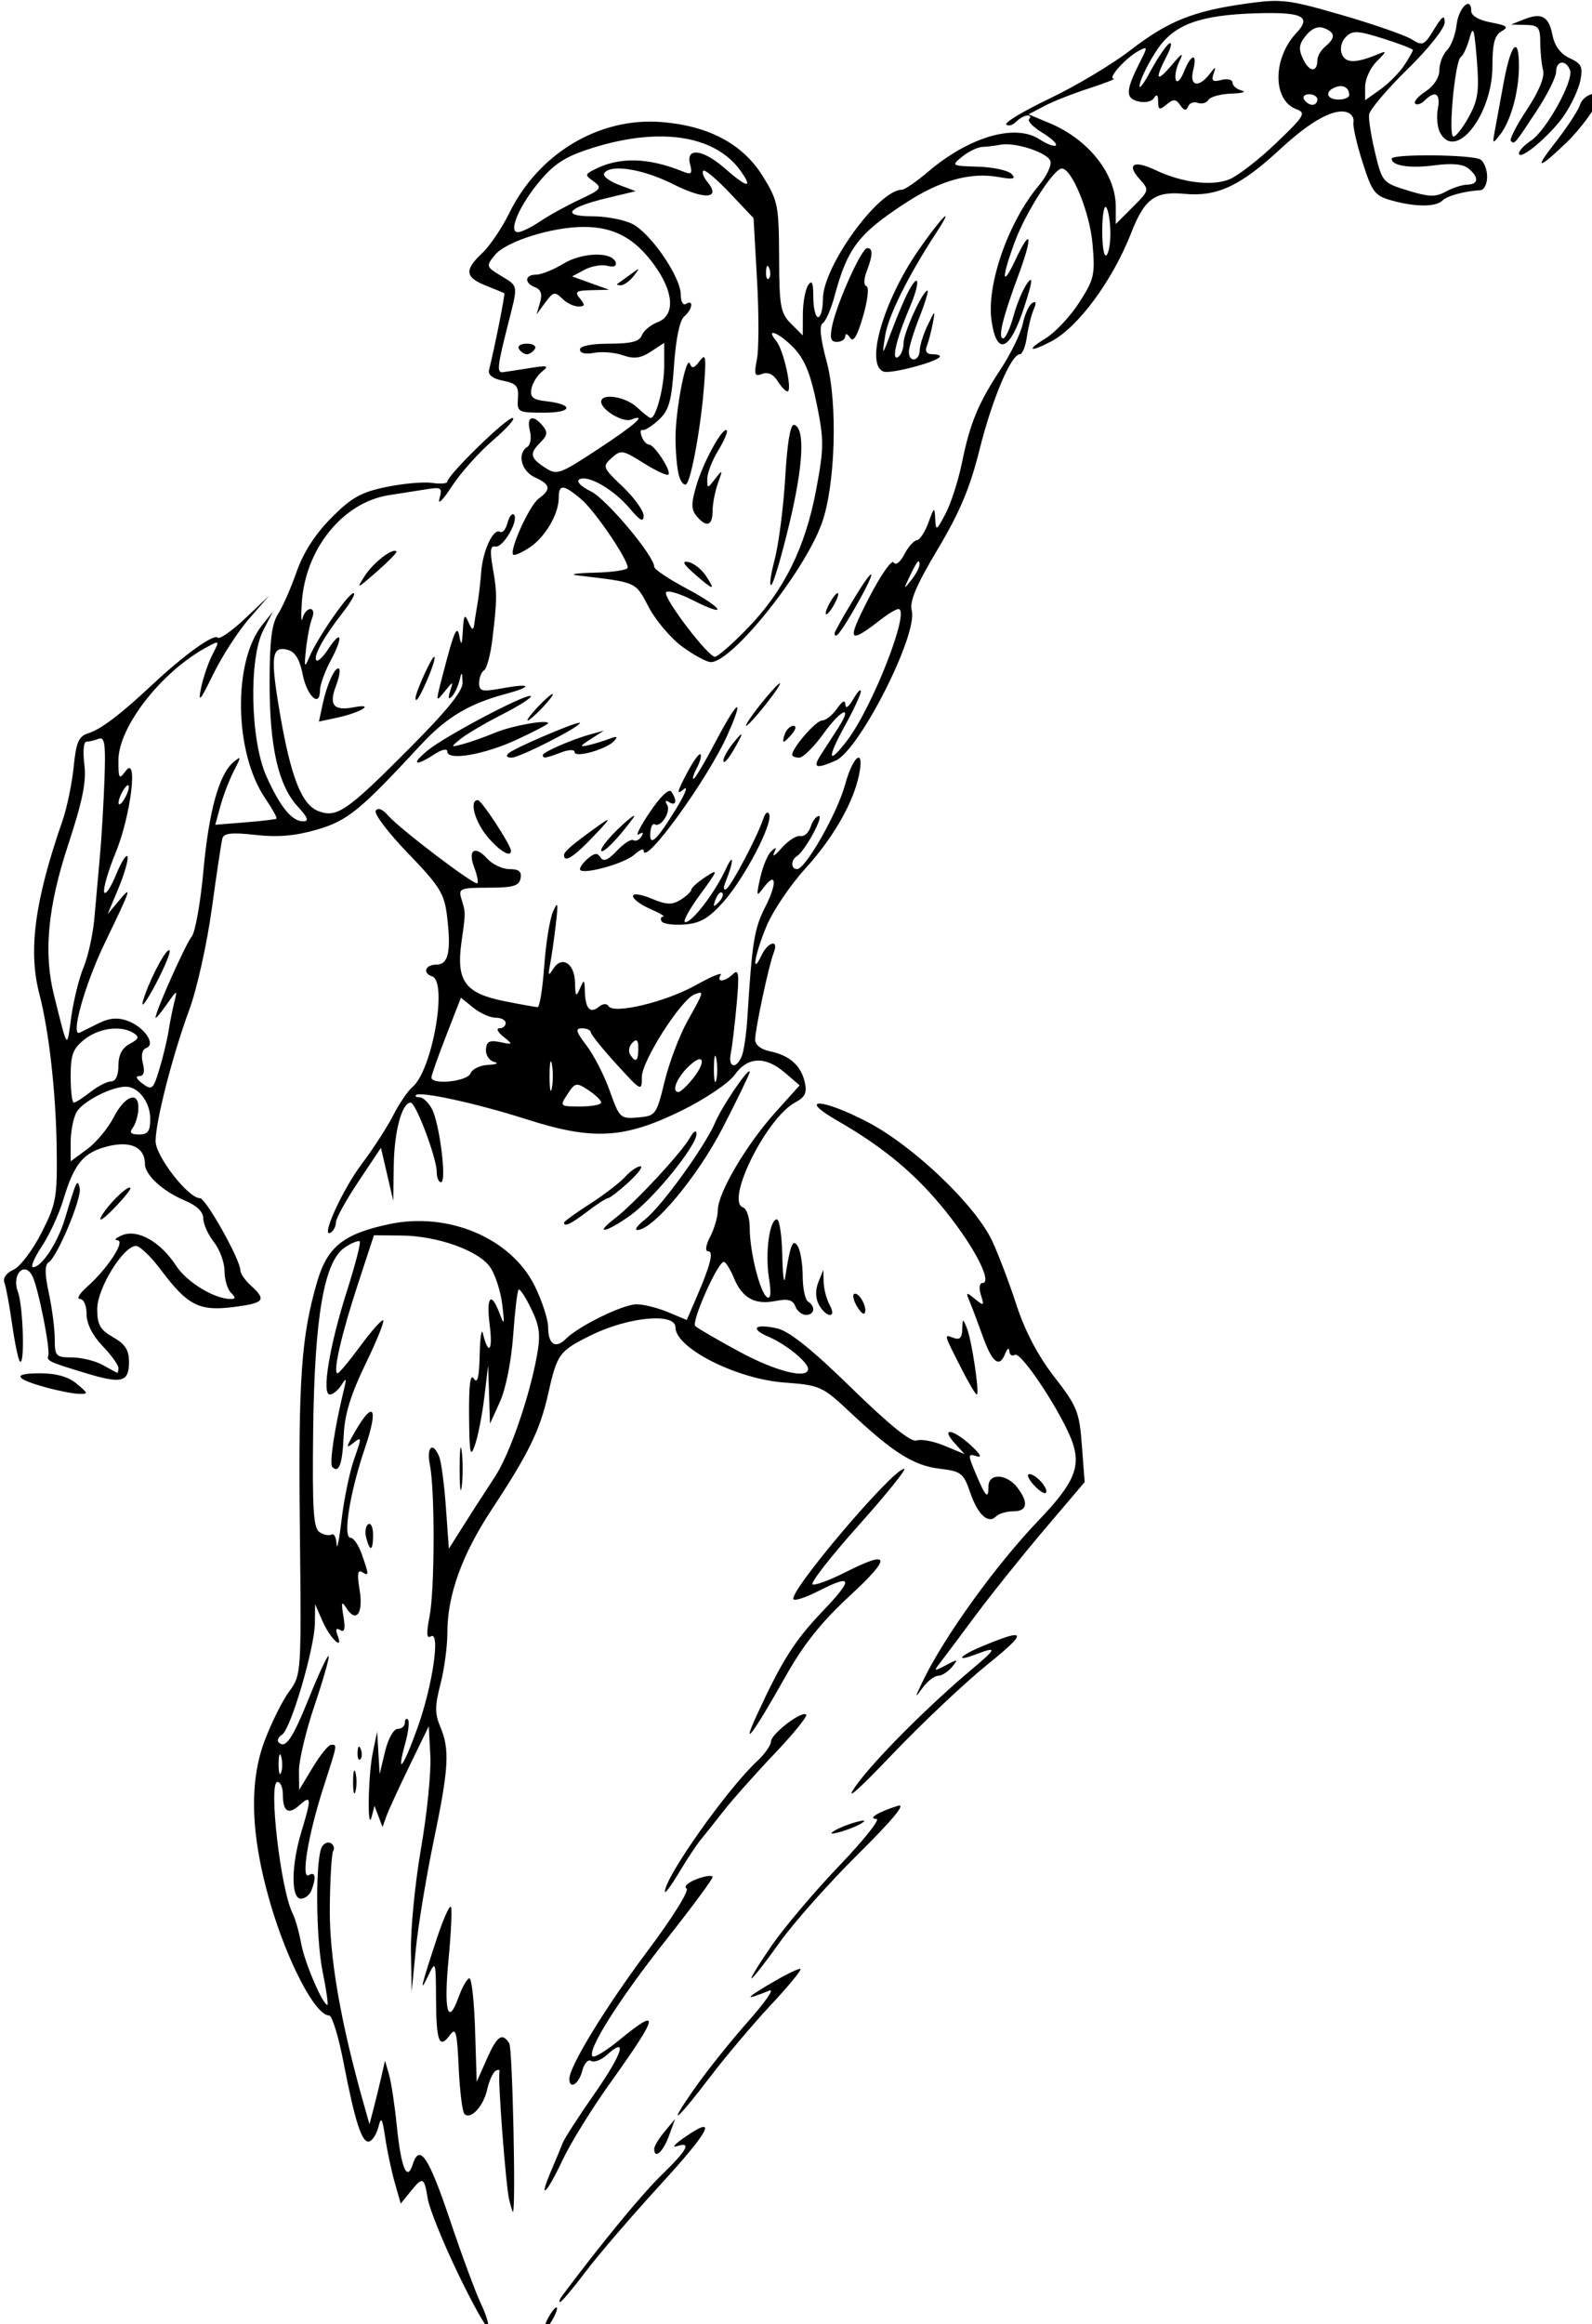
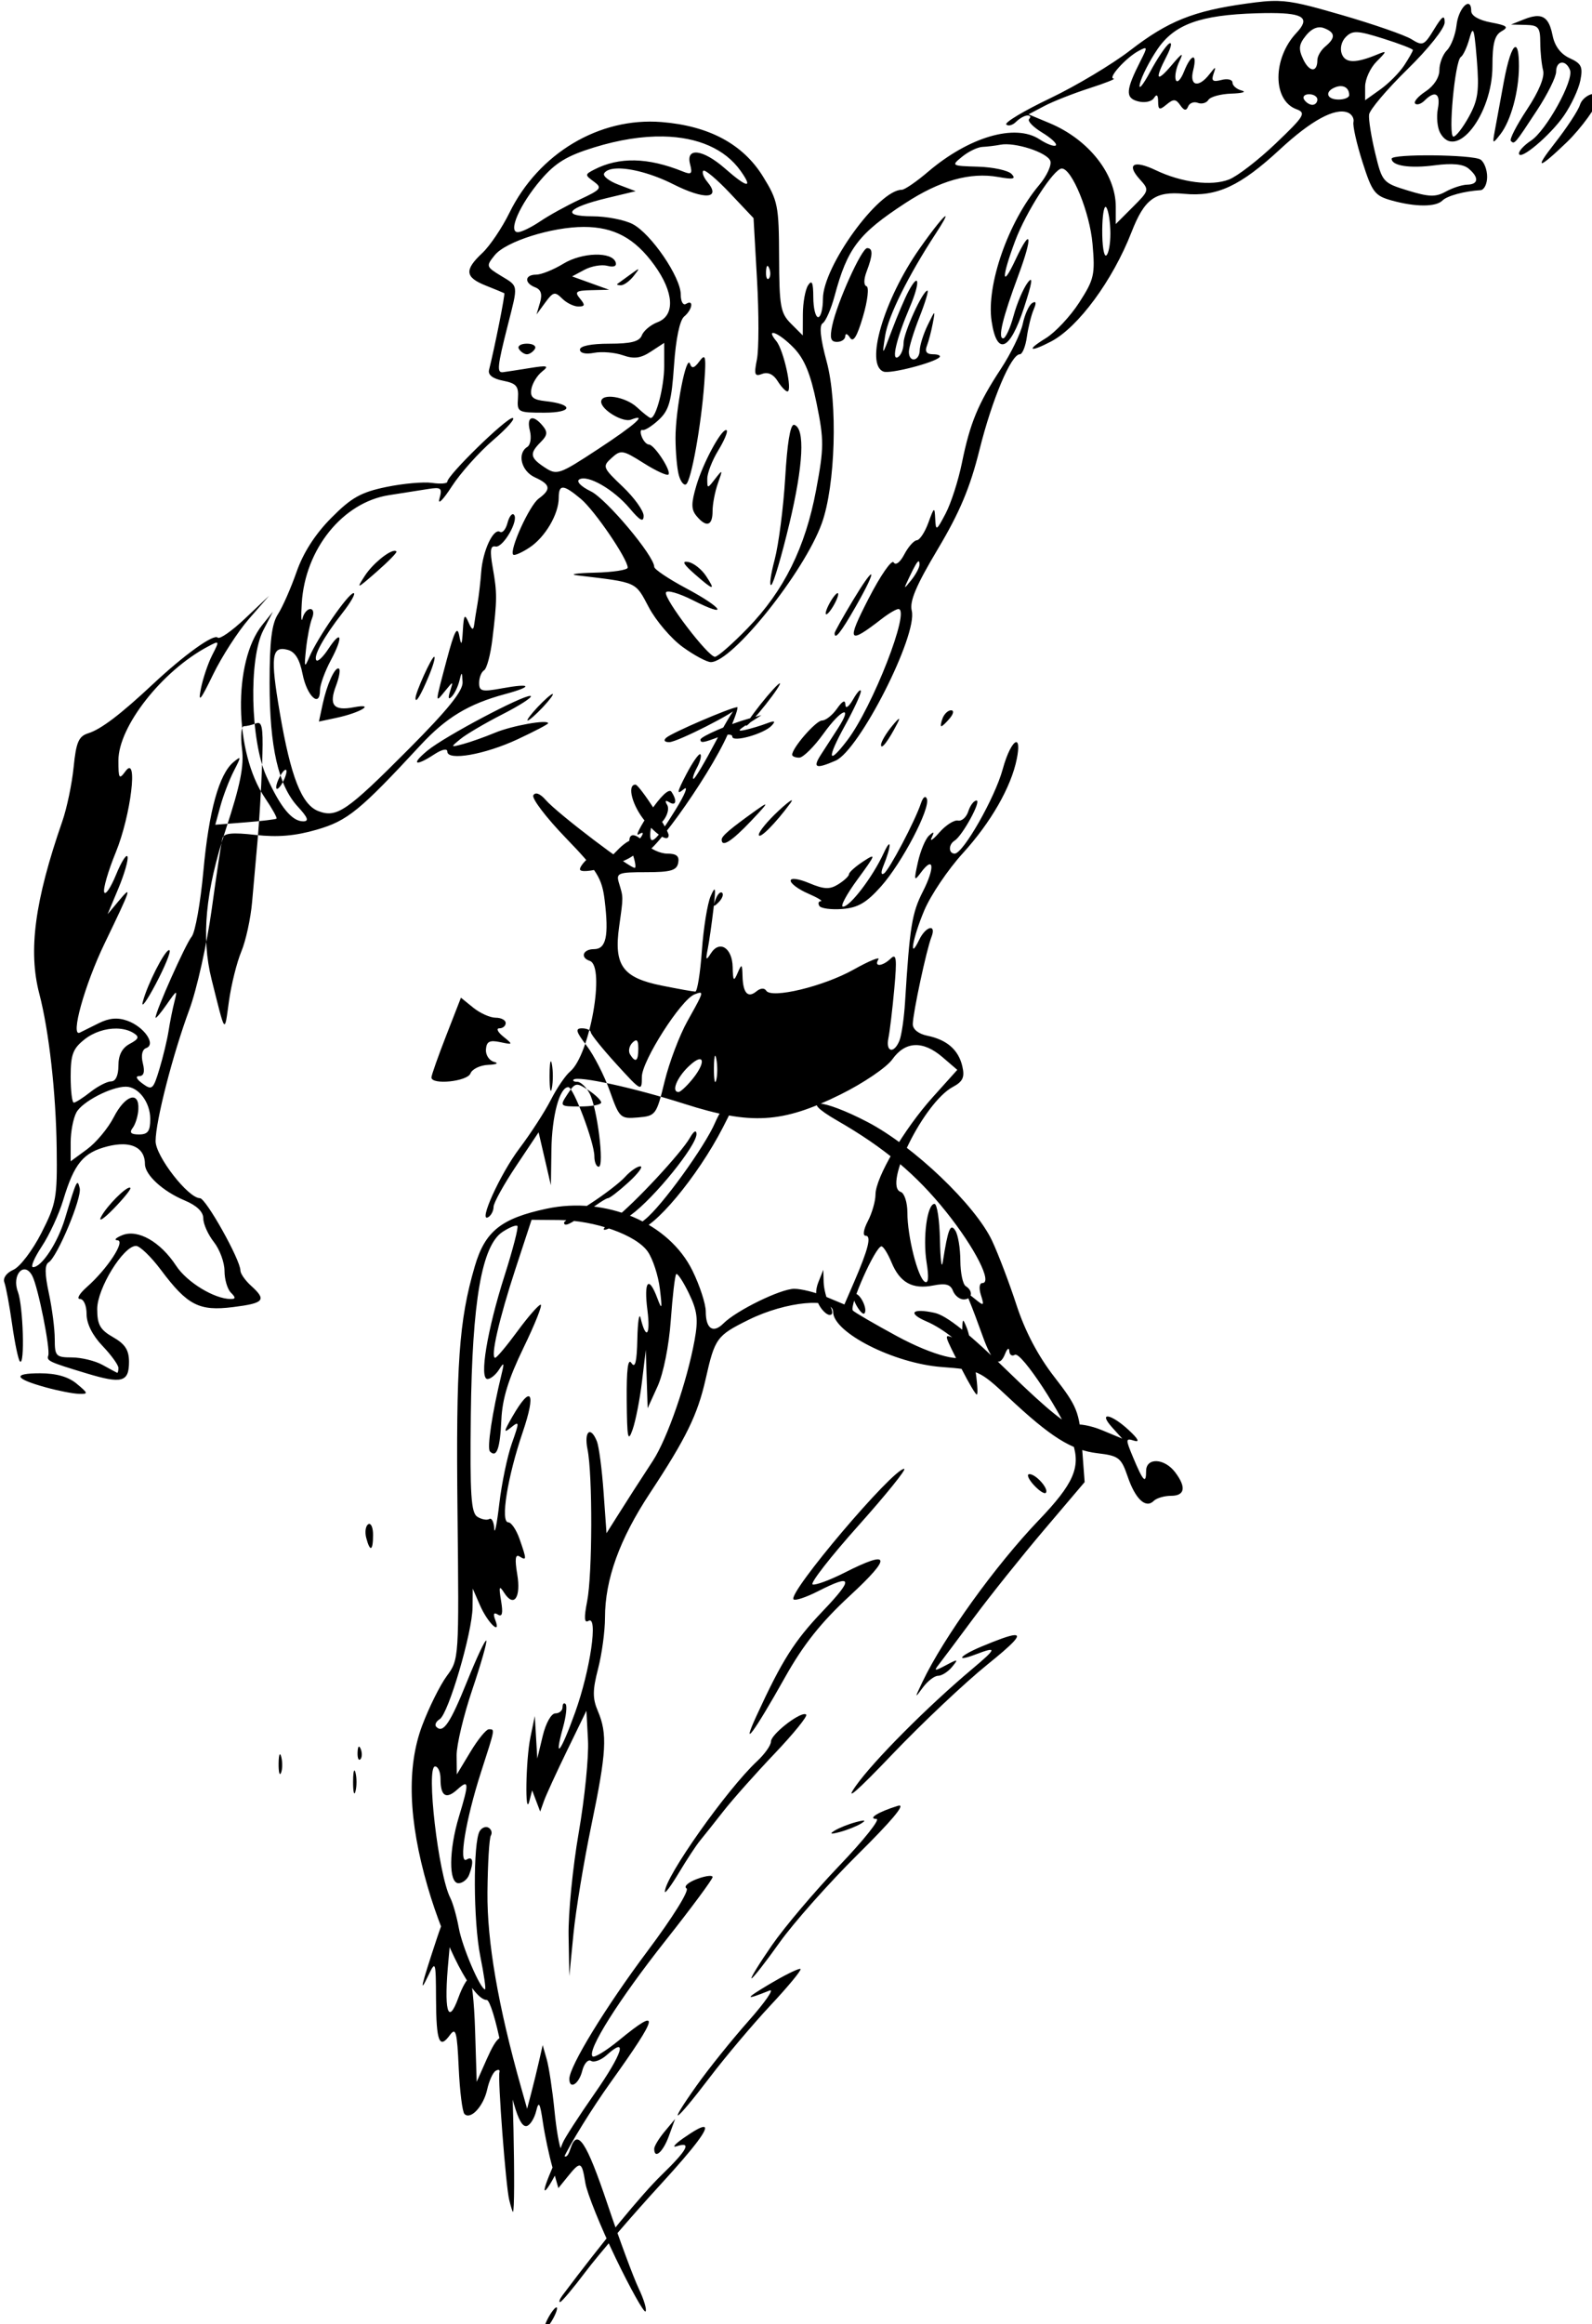
<svg xmlns="http://www.w3.org/2000/svg" xmlns:ns1="http://sodipodi.sourceforge.net/DTD/sodipodi-0.dtd" xmlns:ns2="http://www.inkscape.org/namespaces/inkscape" ns1:docname="Comic superhero.svg" ns2:version="1.0 (4035a4fb49, 2020-05-01)" id="svg212" version="1.1" viewBox="0 0 79.523 116.042" height="116.042mm" width="79.523mm">
  <title id="title247">Comic superhero</title>
  <defs id="defs206" />
  <ns1:namedview ns2:window-maximized="1" ns2:window-y="-9" ns2:window-x="-9" ns2:window-height="1001" ns2:window-width="1920" fit-margin-bottom="0" fit-margin-right="0" fit-margin-left="0" fit-margin-top="0" ns2:snap-global="false" showgrid="false" ns2:document-rotation="0" ns2:current-layer="layer1" ns2:document-units="mm" ns2:cy="242.48392" ns2:cx="69.88583" ns2:zoom="1.4" ns2:pageshadow="2" ns2:pageopacity="0.0" borderopacity="1.0" bordercolor="#666666" pagecolor="#ffffff" id="base" />
  <g transform="translate(-126.642,-29.404)" id="layer1" ns2:groupmode="layer" ns2:label="Lager 1">
-     <path ns1:nodetypes="ssssssssssssssscscccsssssssssssscsscsssssscsssscccssssssssscsssssssscsssssssssscsscssscssssssssssssssssscssssssssssscscssssssssssssssssssscsssssscscccscsssscsscscscsssssscssssssssssccccssssssssscssssssssssssscsssssssccsssssssscscsssssssssscsssscssssscsssscssssssscccssssssssscssssscsssssssccssssssscccsssscscsscsssscscsssscsssssssccscsccsssscscccssssccccsssscccsssssssssssssssscssssssscscsssssssssssssssscscsssccsssscssssssssssccsscsccsssscssssssscsscscccsssssssssscccssssssssssscsssssscsssssccsscssscssscscsssscsssssssssscsssssssssccsssscscssscsscssssscssscsssssssssssssssssssssssssscscsssssscccsssssssssssssscsssssscssscssscssssscsssscscsssssssssssssssssssccssssscccsssssssscsssscssssssssssssssssssscssssssscsscssssssscsscsssssssssssscccccssssscsssccccsscccssssscssssssssssccsccsssssscccccssscssssssscscsssscsssssssccsssssssssssssscscsssssssssssscccscsssscsscccccssssscccssssscssscccccccccccccscccsssssssssssssssssssccsssssssssssssscsssscsssssscssssssssssssssssssscssssssssscsssssssssssssssssssssssssssssssscssssccsssssssscsccssssssssssssssssccccsssssssssssssscssssssssssssssssccssssssssssssssssssssssscccssssssssssssssssscssscssssccsscssssssssssssssssssssssscssssccssssssssssssscsssssssssssssssssssssssscsssssssssssssssssssssssssscscssscsssssssssssssssssssssssssscsssssssssssscssssscssscccsccsssssssssssccsscsscssssssscscs" transform="scale(0.265)" d="m 718.793,111.139 c -1.727,-0.046 -3.459,0.148 -5.945,0.494 -10.028,1.395 -14.779,3.305 -21.893,8.799 -3.406,2.63 -10.209,6.702 -15.119,9.047 -4.91,2.345 -8.626,4.565 -8.258,4.934 0.368,0.368 1.203,0.137 1.854,-0.514 0.651,-0.651 1.619,-1.184 2.15,-1.184 0.531,0 0.667,0.297 0.303,0.662 -0.365,0.365 0.735,1.515 2.445,2.555 1.71,1.04 2.873,2.127 2.584,2.416 -0.289,0.289 -1.675,-0.226 -3.08,-1.146 -4.592,-3.009 -13.284,-0.465 -21.049,6.16 -2.162,1.844 -4.37,3.354 -4.906,3.354 -4.396,0 -14.865,14.469 -14.865,20.545 0,1.9 -0.403,3.455 -0.898,3.455 -0.495,0 -0.908,-1.687 -0.916,-3.75 -0.011,-2.789 -0.263,-3.366 -0.984,-2.25 -0.533,0.825 -0.977,3.286 -0.984,5.471 l -0.016,3.973 -2.213,-2.211 c -1.991,-1.991 -2.216,-3.245 -2.25,-12.547 -0.036,-9.703 -0.22,-10.628 -3.037,-15.188 -3.775,-6.11 -10.17,-9.541 -19.121,-10.26 -11.718,-0.941 -23.178,5.895 -28.676,17.105 -1.391,2.836 -3.692,6.247 -5.115,7.58 -3.412,3.196 -3.264,4.564 0.662,6.127 1.787,0.712 3.357,1.359 3.486,1.439 0.202,0.126 -1.782,10.107 -2.873,14.453 -0.235,0.936 0.692,1.652 2.637,2.035 2.518,0.496 2.97,1.028 2.812,3.307 -0.182,2.625 -0.02,2.715 4.949,2.715 5.446,0 5.62,-1.587 0.238,-2.174 -2.347,-0.256 -2.925,-0.752 -2.658,-2.283 0.188,-1.076 1.088,-2.55 2,-3.273 1.418,-1.125 1.076,-1.221 -2.342,-0.67 -2.2,0.355 -4.45,0.701 -5,0.771 -1.205,0.154 -1.081,-1.072 0.902,-8.871 1.976,-7.77 2.048,-7.256 -1.295,-9.289 -2.801,-1.703 -2.838,-1.826 -1.16,-3.898 2.082,-2.571 10.743,-5.312 16.783,-5.312 5.701,0 9.618,2.117 13.289,7.186 3.71,5.121 3.961,9.49 0.617,10.762 -1.3,0.494 -2.636,1.607 -2.969,2.475 -0.45,1.173 -2.023,1.578 -6.137,1.578 -3.406,0 -5.531,0.428 -5.531,1.115 0,0.67 1.064,0.914 2.66,0.609 1.463,-0.28 3.905,-0.075 5.426,0.455 2.111,0.736 3.359,0.574 5.277,-0.684 l 2.514,-1.646 0.004,4.324 c 0.004,3.943 -1.52,9.826 -2.545,9.826 -0.231,0 -1.386,-0.9 -2.566,-2 -2.194,-2.044 -6.77,-2.758 -6.77,-1.057 0,1.5 4.09,3.958 5.613,3.373 3.292,-1.263 0.85,0.921 -6.232,5.57 -7.289,4.785 -7.723,4.936 -10,3.443 -2.803,-1.837 -2.933,-2.635 -0.781,-4.787 1.279,-1.279 1.354,-1.895 0.377,-3.072 -1.853,-2.233 -3.089,-1.762 -2.416,0.92 0.33,1.315 0.114,2.691 -0.48,3.059 -1.974,1.22 -1.145,4.564 1.42,5.732 2.963,1.35 3.122,2.248 0.717,4.012 -1.74,1.276 -5.592,9.764 -4.793,10.562 0.221,0.221 1.588,-0.374 3.039,-1.324 2.965,-1.943 5.537,-6.3 5.537,-9.383 0,-2.619 0.857,-2.577 4.18,0.205 2.594,2.172 8.82,11.307 8.82,12.941 0,0.442 -2.813,0.871 -6.25,0.953 -3.437,0.082 -4.9,0.311 -3.25,0.508 11.445,1.366 10.881,1.114 13.484,6.021 1.35,2.545 4.223,5.909 6.385,7.475 2.161,1.566 4.548,2.846 5.303,2.846 4.038,0 17.598,-16.952 20.914,-26.146 2.566,-7.114 3.034,-22.655 0.92,-30.467 -1.189,-4.394 -1.438,-6.812 -0.748,-7.242 0.57,-0.355 1.58,-2.67 2.244,-5.145 2.41,-8.977 4.48,-11.699 13.268,-17.447 6.559,-4.29 12.269,-5.901 17.578,-4.959 2.846,0.505 3.4,0.38 2.508,-0.568 -0.63,-0.669 -3.465,-1.286 -6.299,-1.371 -5.07,-0.152 -5.118,-0.182 -2.994,-1.904 1.187,-0.963 2.897,-1.784 3.799,-1.826 0.902,-0.042 2.434,-0.228 3.406,-0.414 2.715,-0.519 8.776,1.442 9.389,3.037 0.3,0.783 -0.646,2.841 -2.104,4.572 -5.82,6.917 -9.98,18.817 -8.961,25.631 0.993,6.639 3.441,5.629 6.109,-2.523 1.555,-4.752 1.759,-6.139 0.691,-4.727 -0.831,1.1 -2.029,3.912 -2.66,6.25 -0.631,2.337 -1.513,4.25 -1.959,4.25 -1.04,0 -0.111,-3.848 2.877,-11.904 2.76,-7.443 2.425,-9.268 -0.541,-2.939 -2.64,5.633 -2.689,3.464 -0.078,-3.514 2.058,-5.5 7.305,-13.643 8.791,-13.643 1.91,0 5.273,8.239 5.795,14.193 0.509,5.809 0.311,6.681 -2.512,11.059 -1.685,2.614 -4.537,5.649 -6.336,6.746 -3.745,2.283 -3.014,2.704 1.029,0.592 5.116,-2.673 11.63,-11.518 15.162,-20.59 2.448,-6.286 4.471,-7.761 9.932,-7.236 6.183,0.594 10.567,-1.444 18.09,-8.408 5.861,-5.426 10.311,-7.841 12.736,-6.91 0.756,0.29 1.245,1.1 1.084,1.799 -0.16,0.699 0.604,4.089 1.701,7.533 1.812,5.689 2.317,6.353 5.496,7.238 4.475,1.247 8.333,1.251 9.57,0.014 0.893,-0.893 4.125,-1.771 7.18,-1.953 0.688,-0.041 1.25,-1.173 1.25,-2.516 0,-1.343 -0.562,-2.805 -1.25,-3.25 -1.474,-0.954 -16.745,-1.105 -16.748,-0.166 -0.004,1.341 3.43,1.868 8.119,1.246 3.28,-0.435 5.355,-0.238 6.371,0.605 2.012,1.67 1.907,2.998 -0.242,3.041 -0.962,0.019 -2.788,0.611 -4.055,1.314 -1.896,1.052 -3.156,1.016 -7.127,-0.203 -4.726,-1.45 -4.852,-1.595 -6.172,-7.064 -0.741,-3.071 -1.26,-6.33 -1.15,-7.244 0.109,-0.914 3.362,-4.757 7.227,-8.539 3.99,-3.904 7.025,-7.724 7.023,-8.838 -0.003,-1.513 -0.461,-1.212 -2,1.312 -1.862,3.053 -2.147,3.177 -4.246,1.865 -1.238,-0.774 -7.14,-2.824 -13.117,-4.559 -6.313,-1.832 -9.176,-2.579 -12.055,-2.656 z m 35.855,0.551 c -0.731,-0.046 -1.941,1.737 -2.197,3.979 -0.209,1.831 -1.023,3.972 -1.809,4.758 -0.785,0.785 -1.428,2.47 -1.428,3.742 0,1.385 -1.039,2.993 -2.588,4.008 -1.423,0.932 -2.314,1.967 -1.982,2.299 0.332,0.332 1.136,0.071 1.787,-0.58 1.987,-1.987 3.043,-1.327 2.492,1.557 -0.288,1.507 -0.1,3.532 0.418,4.5 2.925,5.466 9.873,-3.361 9.873,-12.545 0,-4.253 0.413,-5.827 1.721,-6.559 1.416,-0.793 1.063,-1.086 -2,-1.66 -2.293,-0.43 -3.721,-1.263 -3.721,-2.17 0,-0.907 -0.234,-1.307 -0.566,-1.328 z m -36.992,1.73 c 6.128,0.029 7.155,1.028 4.607,3.74 -4.508,4.799 -4.511,12.707 -0.006,14.373 1.888,0.699 1.542,1.272 -3.906,6.469 -3.287,3.136 -7.25,6.188 -8.807,6.785 -3.339,1.28 -8.917,0.569 -13.805,-1.762 -4.146,-1.977 -5.592,-1.146 -2.996,1.723 1.816,2.007 1.79,2.107 -1.34,5.236 l -3.191,3.191 v -3.279 c 0,-6.178 -5.15,-12.676 -12.471,-15.734 l -3.973,-1.66 2.973,-1.568 c 1.634,-0.863 5.446,-2.366 8.471,-3.34 3.025,-0.974 5.093,-1.796 4.596,-1.826 -1.167,-0.069 2.326,-3.941 4.703,-5.213 1.704,-0.912 1.73,-0.793 0.389,1.842 -2.829,5.559 -2.926,7.022 -0.502,7.656 1.274,0.333 2.576,0.064 3.014,-0.625 0.519,-0.817 0.774,-0.603 0.785,0.658 0.013,1.591 0.253,1.676 1.592,0.564 1.306,-1.084 1.748,-1.061 2.576,0.129 0.725,1.04 1.134,1.105 1.488,0.24 0.269,-0.655 1.088,-0.963 1.822,-0.682 0.734,0.282 1.633,0.033 1.996,-0.555 0.363,-0.587 2.32,-1.122 4.35,-1.186 2.03,-0.064 2.904,-0.321 1.941,-0.572 -0.962,-0.252 -1.75,-0.928 -1.75,-1.502 0,-0.574 -0.935,-0.797 -2.078,-0.498 -1.622,0.424 -1.952,0.174 -1.498,-1.135 0.514,-1.483 0.424,-1.473 -0.781,0.074 -2.047,2.629 -3.793,2.2 -3.053,-0.75 0.843,-3.36 -0.367,-3.186 -1.734,0.25 -0.602,1.513 -1.294,2.212 -1.539,1.555 -0.245,-0.657 0.057,-2.232 0.672,-3.5 0.862,-1.778 0.536,-1.619 -1.43,0.695 -2.908,3.425 -3.28,2.794 -0.977,-1.66 0.87,-1.683 1.088,-2.756 0.484,-2.383 -0.604,0.373 -2.229,2.787 -3.611,5.361 -1.382,2.575 -2.241,3.557 -1.906,2.182 0.334,-1.375 1.82,-4.284 3.301,-6.463 3.201,-4.711 8.012,-6.462 18.65,-6.787 1.088,-0.033 2.068,-0.049 2.943,-0.045 z m 50.086,0.57 c -0.695,-0.012 -1.546,0.202 -2.594,0.621 l -2.434,0.973 2.75,0.065 c 2.42,0.056 2.752,0.453 2.764,3.312 0.007,1.788 0.248,4.15 0.535,5.25 0.331,1.268 -0.782,3.971 -3.045,7.387 -1.962,2.962 -3.327,5.624 -3.035,5.916 0.686,0.686 0.698,0.671 4.934,-5.779 1.978,-3.012 3.598,-6.275 3.598,-7.25 0,-2.134 1.837,-2.358 2.619,-0.32 0.746,1.943 -4.494,11.419 -7.348,13.289 -1.25,0.819 -2.271,1.901 -2.271,2.404 0,1.577 5.861,-3.336 8.469,-7.1 1.37,-1.977 2.763,-4.957 3.096,-6.621 0.516,-2.578 0.22,-3.202 -2.002,-4.215 -1.698,-0.774 -2.825,-2.269 -3.229,-4.285 -0.498,-2.492 -1.278,-3.62 -2.807,-3.646 z m -41.127,2.115 c 0.288,-0.005 0.573,0.045 0.857,0.154 2.136,0.82 2.207,1.824 0.242,3.455 -0.825,0.685 -1.5,1.837 -1.5,2.562 0,2.393 -1.513,2.307 -2.674,-0.152 -0.925,-1.96 -0.825,-2.807 0.525,-4.475 0.815,-1.007 1.685,-1.53 2.549,-1.545 z m 28.887,0.678 c 0.274,0.078 0.468,1.706 0.768,5.428 0.473,5.877 0.233,7.6 -1.496,10.742 -1.133,2.058 -2.442,3.746 -2.91,3.75 -1.049,0.009 0.277,-14.293 1.391,-15.002 0.44,-0.281 1.173,-1.856 1.627,-3.5 0.263,-0.954 0.457,-1.465 0.621,-1.418 z m -21.754,0.242 c 0.992,0.044 2.437,0.436 4.875,1.203 3.076,0.967 5.592,1.939 5.592,2.158 0,0.219 -0.735,1.519 -1.633,2.889 -0.898,1.37 -2.923,3.41 -4.5,4.533 l -2.867,2.043 v -2.568 c 0,-1.412 0.978,-3.547 2.174,-4.742 1.934,-1.934 1.962,-2.085 0.25,-1.371 -4.184,1.745 -6.139,1.733 -6.82,-0.043 -0.395,-1.029 -0.074,-2.371 0.768,-3.213 0.63,-0.63 1.17,-0.933 2.162,-0.889 z m 29.734,2.805 c -0.566,0.174 -1.381,2.49 -2.143,6.631 -0.682,3.712 -1.448,7.875 -1.699,9.25 -0.442,2.412 -0.402,2.432 1.068,0.547 1.979,-2.536 3.492,-8.073 3.5,-12.797 0.004,-2.606 -0.286,-3.766 -0.727,-3.631 z m -32.84,7.357 c 0.938,0.01 1.572,0.637 1.572,1.693 0,0.458 -0.9,0.834 -2,0.834 -2.293,0 -2.685,-1.523 -0.598,-2.324 0.368,-0.141 0.713,-0.206 1.025,-0.203 z m 47.623,1.451 c -0.902,0.063 -2.18,0.904 -2.549,2.066 -0.348,1.096 -2.491,4.358 -4.762,7.25 -3.96,5.043 -3.116,4.982 2.24,-0.16 2.753,-2.644 6,-7.145 6.012,-8.332 0.005,-0.621 -0.4,-0.862 -0.941,-0.824 z m -53.609,0.076 c 0.857,0 1.559,0.45 1.559,1 0,0.55 -0.424,1 -0.941,1 -0.518,0 -1.219,-0.45 -1.559,-1 -0.34,-0.55 0.084,-1 0.941,-1 z m -121.752,7.959 c 6.514,0.122 11.654,2.334 14.607,6.504 2.4,3.388 1.228,3.204 -2.949,-0.463 -4.148,-3.642 -7.437,-4.058 -6.594,-0.832 0.477,1.823 0.262,2.046 -1.344,1.396 -6.612,-2.674 -12.035,-2.789 -16.744,-0.354 -1.754,0.907 -1.756,1.003 -0.049,2.252 1.622,1.186 1.381,1.492 -2.666,3.379 -2.448,1.142 -5.801,2.991 -7.451,4.109 -1.65,1.119 -3.54,2.037 -4.199,2.041 -1.942,0.011 0.352,-5.228 4.316,-9.859 2.751,-3.214 4.899,-4.522 10.037,-6.109 4.723,-1.459 9.127,-2.138 13.035,-2.064 z m -8.766,6.037 c 2.574,-0.105 6.728,0.978 10.672,2.967 5.915,2.984 9.084,2.764 6.42,-0.445 -0.715,-0.862 -1.061,-1.806 -0.768,-2.1 0.293,-0.293 2.544,1.596 5.002,4.197 l 4.469,4.729 0.658,11.621 c 0.361,6.391 0.352,13.138 -0.019,14.994 -0.577,2.886 -0.434,3.283 0.992,2.736 1.069,-0.41 2.109,0.067 2.898,1.332 0.677,1.085 1.513,1.973 1.857,1.973 1.01,0 -0.714,-7.824 -2.09,-9.482 -2.244,-2.704 0.526,-1.607 3.328,1.318 1.984,2.071 3.136,4.886 4.264,10.416 1.408,6.903 1.399,8.353 -0.092,16.309 -2.032,10.842 -6.055,18.973 -12.875,26.014 -2.89,2.984 -5.678,5.424 -6.197,5.422 -1.3,-0.005 -9.632,-10.929 -9.238,-12.111 0.175,-0.525 2.451,0.124 5.057,1.443 6.918,3.502 5.804,1.518 -1.262,-2.248 -3.3,-1.759 -6,-3.572 -6,-4.029 0,-2.062 -9.037,-12.82 -11.957,-14.234 -1.845,-0.894 -2.783,-1.86 -2.174,-2.236 1.56,-0.964 6.486,1.865 9.512,5.461 1.952,2.32 2.619,2.671 2.619,1.381 0,-0.952 -1.772,-3.418 -3.938,-5.479 -3.789,-3.605 -3.869,-3.809 -2.094,-5.416 1.734,-1.57 2.098,-1.512 6.033,0.973 2.303,1.454 4.405,2.425 4.672,2.158 0.624,-0.624 -2.652,-5.658 -3.682,-5.658 -0.428,0 -1.036,-0.67 -1.35,-1.488 -0.314,-0.818 -0.241,-1.381 0.162,-1.25 0.403,0.131 1.777,-0.732 3.053,-1.918 1.937,-1.801 2.41,-3.489 2.873,-10.246 0.342,-4.991 1.075,-8.522 1.912,-9.217 1.559,-1.294 1.862,-3.311 0.357,-2.381 -0.56,0.346 -1,-0.432 -1,-1.77 0,-3.271 -5.61,-11.477 -9.068,-13.266 -1.558,-0.806 -4.97,-1.465 -7.582,-1.465 -6.057,0 -4.726,-1.651 2.781,-3.447 l 5.369,-1.285 -3.248,-1.232 c -1.787,-0.677 -2.998,-1.636 -2.691,-2.133 0.349,-0.565 1.193,-0.859 2.363,-0.906 z m 92.162,7.23 c 0.048,0.003 0.098,0.042 0.148,0.121 0.404,0.633 0.742,2.812 0.75,4.842 0.008,2.03 -0.346,3.915 -0.787,4.188 -0.441,0.273 -0.776,-1.906 -0.75,-4.842 0.025,-2.569 0.3,-4.332 0.639,-4.309 z m -30.184,1.762 c -0.161,-0.195 -2.102,2.131 -4.893,6.109 -6.772,9.655 -10.348,21.913 -6.76,23.172 1.27,0.446 9.474,-1.666 10.514,-2.705 0.313,-0.312 -0.23,-0.568 -1.205,-0.568 -1.212,0 -1.58,-0.504 -1.162,-1.592 0.336,-0.876 0.837,-2.789 1.113,-4.25 0.485,-2.572 0.455,-2.562 -0.959,0.342 -0.803,1.65 -1.479,3.788 -1.506,4.75 -0.054,2.103 -2.045,2.382 -2.045,0.287 0,-0.805 0.892,-3.73 1.984,-6.5 1.092,-2.77 1.777,-5.037 1.521,-5.037 -0.894,0 -4.506,7.939 -4.506,9.902 0,1.089 -0.469,2.27 -1.041,2.623 -1.321,0.817 -0.314,-3.45 2.223,-9.416 1.99,-4.679 1.808,-6.829 -0.252,-2.98 -0.677,1.265 -2.084,4.567 -3.127,7.336 -1.872,4.973 -1.887,4.986 -1.273,1.035 0.573,-3.692 4.35,-11.313 9.541,-19.25 1.385,-2.117 1.929,-3.141 1.832,-3.258 z m -14.766,6.008 c -1.046,0 -5.689,10.289 -6.582,14.584 h -0.002 c -0.496,2.389 -0.293,3.084 0.902,3.084 0.849,0 1.551,-0.488 1.559,-1.084 0.008,-0.596 0.407,-0.464 0.887,0.293 0.617,0.973 1.337,-0.199 2.453,-4 0.874,-2.975 1.17,-5.518 0.662,-5.693 -0.55,-0.19 -0.538,-1.313 0.033,-2.814 1.179,-3.1 1.205,-4.369 0.088,-4.369 z m -51.26,1.227 c -1.939,0.053 -4.239,0.633 -6.014,1.715 -1.85,1.128 -4.151,2.053 -5.113,2.055 -2.175,0.005 -2.295,1.581 -0.182,2.393 1.091,0.419 1.368,1.289 0.908,2.857 l -0.662,2.254 1.654,-2.258 c 1.476,-2.013 1.819,-2.095 3.164,-0.75 0.83,0.83 2.207,1.508 3.061,1.508 1.265,0 1.322,-0.276 0.307,-1.5 -1.063,-1.281 -0.754,-1.511 2.127,-1.576 l 3.373,-0.076 -3.49,-1.26 -3.492,-1.26 2.344,-1.254 c 1.289,-0.69 3.222,-1.023 4.297,-0.742 1.218,0.318 1.812,0.069 1.572,-0.66 -0.336,-1.024 -1.915,-1.498 -3.854,-1.445 z m 32.486,2.123 c 0.091,0.014 0.199,0.168 0.318,0.467 h 0.002 c 0.289,0.722 0.252,1.584 -0.08,1.916 -0.332,0.332 -0.569,-0.258 -0.525,-1.312 0.03,-0.728 0.134,-1.093 0.285,-1.07 z m -24.381,0.645 c -0.084,-0.038 -0.557,0.296 -1.482,0.975 -1.1,0.807 -2.189,1.594 -2.418,1.75 -0.229,0.156 0.055,0.281 0.629,0.281 0.574,0 1.661,-0.788 2.416,-1.75 0.635,-0.809 0.94,-1.218 0.855,-1.256 z m 74.697,6.174 c -0.104,0.007 -0.248,0.069 -0.434,0.184 -0.601,0.372 -1.401,2.133 -1.777,3.914 -0.376,1.781 -2.231,5.596 -4.123,8.479 -4.312,6.568 -5.811,10.187 -7.354,17.76 -0.672,3.3 -2.05,7.575 -3.062,9.5 -1.731,3.291 -1.85,3.351 -1.963,1 -0.111,-2.316 -0.206,-2.262 -1.293,0.734 -0.646,1.779 -1.624,3.265 -2.174,3.303 -0.55,0.038 -1.61,1.232 -2.355,2.654 -0.795,1.518 -1.628,2.145 -2.016,1.518 -0.363,-0.588 -2.482,2.471 -4.709,6.797 -4.237,8.231 -3.888,8.774 2.465,3.844 1.312,-1.018 2.725,-1.85 3.143,-1.85 2.34,0 -4.861,18.47 -9.648,24.746 -3.69,4.838 -3.881,3.483 -0.4,-2.832 1.641,-2.978 2.978,-5.864 2.967,-6.414 -0.01,-0.55 -0.659,0.125 -1.445,1.5 -0.823,1.439 -1.446,1.875 -1.465,1.027 -0.024,-0.994 -0.541,-0.75 -1.592,0.75 -0.856,1.222 -2.122,2.223 -2.812,2.223 -1.136,0 -5.631,5.156 -5.631,6.459 0,0.297 0.598,0.541 1.33,0.541 0.732,0 2.804,-2.052 4.605,-4.561 3.367,-4.689 5.627,-5.502 2.699,-0.971 -0.899,1.392 -2.34,3.62 -3.199,4.951 -1.626,2.519 -1.001,2.78 2.75,1.148 4.472,-1.946 15.509,-23.665 14.357,-28.254 -0.443,-1.764 0.825,-4.761 4.904,-11.598 4.134,-6.928 6.088,-11.577 7.865,-18.717 2.362,-9.489 5.954,-18 7.598,-18 0.479,0 1.077,-1.463 1.328,-3.25 0.251,-1.787 0.827,-4.111 1.279,-5.164 0.419,-0.974 0.473,-1.442 0.162,-1.422 z m -95.68,7.832 c -1.165,0 -1.84,0.45 -1.5,1 0.34,0.55 1.015,1 1.5,1 0.485,0 1.16,-0.45 1.5,-1 0.34,-0.55 -0.335,-1 -1.5,-1 z m 33.328,2.549 c -0.175,-0.006 -0.434,0.272 -0.793,0.758 -0.982,1.327 -1.452,1.459 -1.783,0.5 -0.68,-1.968 -2.753,8.634 -2.738,13.996 0.008,2.585 0.283,5.708 0.613,6.939 0.33,1.231 0.947,2.024 1.371,1.762 0.964,-0.596 2.854,-11.053 3.434,-19 0.259,-3.558 0.281,-4.943 -0.104,-4.955 z m -36.037,11.461 c -1.222,-0.007 -12.291,10.799 -12.291,11.998 0,0.358 -1.297,0.459 -2.881,0.227 -1.584,-0.232 -5.475,0.117 -8.648,0.775 -4.766,0.989 -6.571,2.006 -10.371,5.846 -3.014,3.045 -5.261,6.545 -6.518,10.148 -1.055,3.025 -2.63,6.605 -3.5,7.955 -1.187,1.842 -1.582,5.087 -1.582,13 0,12.085 1.655,19.312 5.334,23.295 1.876,2.031 2.14,2.75 1.008,2.75 -2.144,0 -4.325,-2.668 -6.949,-8.5 -3.019,-6.711 -3.346,-22.156 -0.582,-27.5 l 1.809,-3.5 -2.004,2.5 c -5.564,6.942 -5.295,24.035 0.512,32.592 1.36,2.003 2.337,3.758 2.172,3.9 -0.165,0.142 -2.829,0.46 -5.92,0.705 l -5.619,0.445 0.98,-3.572 c 0.539,-1.964 1.674,-4.92 2.523,-6.57 1.412,-2.744 1.409,-2.887 -0.057,-1.672 -2.732,2.266 -4.657,9.221 -5.689,20.553 -0.545,5.985 -1.542,11.545 -2.213,12.354 -1.145,1.379 -6.814,14.083 -6.799,15.236 0.004,0.291 0.948,-0.821 2.098,-2.471 1.966,-2.821 2.053,-2.851 1.453,-0.5 -0.351,1.375 -0.847,3.85 -1.102,5.5 -0.255,1.65 -1.03,4.873 -1.721,7.162 -1.168,3.87 -1.39,4.063 -3.186,2.75 -1.141,-0.834 -1.401,-1.412 -0.633,-1.412 0.875,0 1.102,-0.791 0.693,-2.418 -0.377,-1.504 -0.134,-2.588 0.643,-2.871 1.896,-0.69 -0.413,-4.017 -3.566,-5.141 -1.84,-0.656 -3.427,-0.517 -5.396,0.469 -1.535,0.768 -3.139,1.565 -3.566,1.771 -1.843,0.888 0.905,-8.995 4.676,-16.811 5.059,-10.487 5.271,-11.126 2.658,-8 l -2.09,2.5 2.047,-4.906 c 1.126,-2.698 1.893,-5.373 1.703,-5.943 -0.19,-0.57 -1.163,0.963 -2.162,3.406 -0.999,2.444 -2.004,3.926 -2.234,3.295 -0.231,-0.632 0.75,-4.007 2.18,-7.5 2.872,-7.018 4.267,-18.62 1.838,-15.299 -1.202,1.644 -1.338,1.437 -1.338,-2.025 0,-6.386 8.199,-16.837 16.811,-21.43 2.282,-1.217 2.292,-1.199 0.869,1.584 -0.792,1.55 -1.75,4.393 -2.131,6.318 -0.554,2.803 -0.099,2.275 2.287,-2.646 1.639,-3.38 4.687,-8.105 6.773,-10.5 l 3.793,-4.354 -4.512,4.271 c -2.482,2.35 -4.81,3.975 -5.174,3.611 -0.751,-0.751 -6.286,3.223 -12.217,8.771 -6.103,5.71 -9.78,8.502 -12.184,9.254 -1.809,0.566 -2.283,1.665 -2.756,6.389 -0.314,3.137 -1.275,7.728 -2.135,10.203 -5.201,14.975 -6.454,24.385 -4.332,32.5 1.821,6.964 3.137,18.66 3.273,29.074 0.122,9.368 -0.081,10.491 -2.889,16 -1.661,3.259 -4.03,6.372 -5.264,6.918 -1.326,0.587 -2.023,1.567 -1.705,2.396 0.296,0.772 0.952,4.31 1.455,7.863 0.503,3.553 1.166,6.713 1.475,7.021 0.953,0.953 0.615,-10.495 -0.387,-13.131 -1.225,-3.222 1.239,-5.887 2.734,-2.957 1.084,2.122 3.406,13.733 2.994,14.969 -0.335,1.006 0.101,1.211 7.219,3.363 6.662,2.015 8,1.651 8,-2.172 0,-2.219 -0.735,-3.357 -2.994,-4.643 -2.452,-1.395 -2.996,-2.354 -3,-5.303 -0.007,-3.879 4.924,-11.9 7.314,-11.9 0.719,0 2.83,2.031 4.689,4.514 5.015,6.693 7.194,7.815 13.607,7.014 5.893,-0.736 6.38,-1.315 3.383,-4.027 -1.1,-0.995 -2,-2.285 -2,-2.865 0,-2.011 -6.506,-13.627 -7.635,-13.631 -2.216,-0.007 -8.365,-7.928 -8.354,-10.758 0.016,-3.783 3.235,-16.316 6.355,-24.746 1.425,-3.85 3.332,-12.4 4.236,-19 0.904,-6.6 1.808,-12.585 2.008,-13.301 0.274,-0.978 1.821,-1.138 6.232,-0.639 4.183,0.473 7.502,0.189 11.559,-0.99 5.799,-1.686 8.082,-3.544 19.557,-15.93 4.813,-5.195 9.062,-7.761 15.896,-9.602 5.431,-1.462 5.062,-2.127 -0.605,-1.088 -3.719,0.682 -4.25,0.554 -4.25,-1.027 0,-0.994 0.418,-2.065 0.93,-2.381 0.512,-0.316 1.214,-2.93 1.562,-5.809 0.91,-7.52 0.918,-8.748 0.076,-13.516 -0.574,-3.251 -0.448,-4.214 0.521,-4 1.408,0.31 4.468,-4.995 3.461,-6.002 -0.347,-0.347 -0.889,0.357 -1.205,1.564 -0.316,1.207 -0.95,1.964 -1.41,1.68 -1.232,-0.762 -3.245,3.52 -3.543,7.539 -0.143,1.925 -0.458,4.625 -0.699,6 -0.242,1.375 -0.528,3.175 -0.637,4 -0.142,1.076 -0.44,0.934 -1.057,-0.5 -0.716,-1.667 -0.894,-1.417 -1.066,1.5 -0.169,2.869 -0.293,3.05 -0.684,1 -0.364,-1.907 -0.919,-0.84 -2.338,4.5 -2.274,8.556 -2.259,8.309 -0.33,5.941 1.56,-1.914 1.571,-1.914 0.939,0.059 -0.415,1.294 -0.3,1.647 0.322,1 0.529,-0.55 1.179,-1.9 1.443,-3 0.429,-1.785 0.492,-1.754 0.596,0.283 0.083,1.638 -2.778,5.19 -10.133,12.58 -11.687,11.744 -13.568,13.037 -17.045,11.715 -3.153,-1.199 -5.215,-6.452 -7.275,-18.537 -1.81,-10.616 -1.557,-12.649 1.471,-11.857 1.414,0.37 2.266,1.754 2.828,4.596 0.818,4.135 3.271,6.414 3.271,3.039 0,-1.016 0.926,-3.578 2.059,-5.691 2.386,-4.451 2.025,-5.932 -0.504,-2.072 -0.943,1.44 -1.941,2.393 -2.217,2.117 -0.686,-0.686 1.362,-4.42 4.891,-8.922 1.617,-2.062 2.564,-3.749 2.105,-3.748 -0.975,0.002 -6.772,8.363 -8.318,11.998 -0.943,2.217 -1.015,2.046 -0.639,-1.5 0.234,-2.2 0.743,-4.787 1.131,-5.75 0.4,-0.993 0.258,-1.75 -0.328,-1.75 -0.569,0 -1.228,0.788 -1.465,1.75 -0.237,0.963 -0.303,-0.323 -0.146,-2.855 0.63,-10.202 7.725,-18.99 16.432,-20.352 2.475,-0.387 5.772,-0.904 7.326,-1.15 2.537,-0.402 2.76,-0.215 2.188,1.83 -0.351,1.253 0.695,0.212 2.324,-2.311 1.629,-2.523 5.145,-6.458 7.812,-8.744 2.667,-2.286 4.305,-4.158 3.641,-4.162 z m 52.977,1.285 c -0.662,0.201 -1.198,3.57 -1.576,9.926 -0.337,5.655 -1.235,12.627 -1.996,15.494 -0.761,2.867 -1.042,5.002 -0.625,4.744 0.417,-0.258 1.947,-5.441 3.4,-11.52 2.646,-11.065 2.991,-17.966 0.932,-18.641 -0.045,-0.015 -0.091,-0.017 -0.135,-0.004 z m -12.771,0.988 c -1.015,0.138 -4.31,6.241 -5.549,10.438 -1,3.39 -0.996,4.519 0.025,5.75 1.85,2.229 3.025,1.879 3.025,-0.902 0,-1.339 0.453,-3.702 1.006,-5.25 0.938,-2.626 0.905,-2.686 -0.5,-0.875 -1.491,1.922 -1.506,1.922 -1.502,0 0.002,-1.068 0.927,-3.453 2.055,-5.303 1.128,-1.85 1.851,-3.561 1.609,-3.803 -0.046,-0.046 -0.102,-0.064 -0.17,-0.055 z m -62.443,22.746 c -1.131,0.028 -4.145,2.469 -5.584,4.684 -1.691,2.602 -1.542,2.554 2.186,-0.709 2.199,-1.925 3.89,-3.65 3.758,-3.832 -0.074,-0.102 -0.198,-0.147 -0.359,-0.143 z m 98.795,1.984 c 0.107,0.018 0.152,0.236 0.152,0.633 0,0.537 -0.699,1.848 -1.555,2.916 -1.467,1.83 -1.488,1.799 -0.365,-0.559 1.002,-2.104 1.533,-3.03 1.768,-2.99 z m -43.811,0.076 c -0.783,-0.028 -0.312,0.654 1.531,2.273 3.628,3.189 4.094,3.273 2.184,0.391 -0.82,-1.237 -2.306,-2.412 -3.303,-2.609 -0.163,-0.032 -0.3,-0.051 -0.412,-0.055 z m 34.852,2.391 c -0.015,-0.007 -0.035,-0.005 -0.061,0.006 -0.318,0.137 -1.446,1.689 -3.332,4.816 -1.924,3.19 -3.496,6.002 -3.496,6.25 0,1.358 1.179,-0.12 3.926,-4.922 2.231,-3.9 3.188,-6.043 2.963,-6.15 z m -6.318,3.523 c -0.275,0 -0.982,0.9 -1.57,2 -0.589,1.1 -0.845,2 -0.57,2 0.275,0 0.982,-0.9 1.57,-2 0.589,-1.1 0.845,-2 0.57,-2 z m -76.045,12 c -0.488,0 -3.525,6.71 -3.525,7.789 0,1.117 0.982,-0.505 2.48,-4.092 0.85,-2.034 1.32,-3.697 1.045,-3.697 z m -18.053,2.197 c -0.726,-0.157 -2.188,3.075 -2.957,6.654 l -0.721,3.352 3.354,-0.717 c 4.512,-0.965 7.464,-2.787 3.195,-1.973 -3.785,0.722 -4.714,-0.414 -3.324,-4.068 0.569,-1.497 0.836,-2.924 0.59,-3.17 -0.041,-0.041 -0.088,-0.068 -0.137,-0.078 z m 83.195,2.803 c -0.275,0 -1.926,1.8 -3.668,4 -1.742,2.2 -2.943,4 -2.668,4 0.275,0 1.926,-1.8 3.668,-4 1.742,-2.2 2.943,-4 2.668,-4 z m -42.82,2 c -0.275,0 -1.556,1.125 -2.848,2.5 -1.292,1.375 -2.125,2.5 -1.85,2.5 0.275,0 1.558,-1.125 2.85,-2.5 1.292,-1.375 2.123,-2.5 1.848,-2.5 z m -4.213,0.369 c -1.497,-0.111 -16.06,7.586 -19.344,10.273 -3.22,2.635 -2.396,3.127 1.244,0.742 1.451,-0.95 2.465,-1.169 2.465,-0.529 0,1.806 7.06,0.571 13.25,-2.318 3.162,-1.476 5.75,-2.832 5.75,-3.012 0,-0.768 -6.785,0.438 -10,1.777 -1.925,0.802 -4.625,1.76 -6,2.129 -2.444,0.657 -2.455,0.635 -0.5,-0.961 1.1,-0.898 4.633,-2.976 7.852,-4.617 3.218,-1.642 5.642,-3.194 5.387,-3.449 -0.02,-0.02 -0.055,-0.032 -0.104,-0.035 z m 38.943,2.129 c -0.372,0.068 -1.79,2.278 -3.994,6.473 -2.031,3.865 -3.909,7.029 -4.174,7.029 -0.264,0 0.021,-0.939 0.635,-2.086 0.614,-1.147 0.91,-2.291 0.658,-2.543 -0.252,-0.252 -1.45,1.448 -2.664,3.777 -1.769,3.394 -1.866,3.952 -0.488,2.809 0.946,-0.785 0.272,0.925 -1.496,3.799 -3.653,5.936 -5,7.155 -4.787,4.334 0.081,-1.074 0.453,-1.764 0.826,-1.533 1.147,0.709 3.125,-2.394 2.338,-3.668 -0.469,-0.758 -0.316,-0.936 0.414,-0.484 1.292,0.799 1.512,-0.33 0.389,-1.99 -0.444,-0.656 -2.052,0.87 -4.066,3.859 -1.833,2.72 -2.776,4.602 -2.096,4.182 0.802,-0.495 0.981,-0.353 0.512,0.406 -0.398,0.644 -1.076,0.953 -1.508,0.686 -0.432,-0.267 -1.834,0.63 -3.115,1.994 -1.643,1.749 -2.549,2.127 -3.07,1.283 -0.566,-0.916 -1.107,-0.891 -2.314,0.111 -0.867,0.719 -1.576,1.656 -1.576,2.08 0,1.236 8.298,-0.976 10.234,-2.729 0.971,-0.879 1.766,-1.233 1.766,-0.787 0,3.251 12.206,-13.605 15.863,-21.906 1.426,-3.237 1.967,-4.899 1.775,-5.08 -0.015,-0.015 -0.036,-0.02 -0.061,-0.016 z m -29.717,2.92 c -1.351,0.133 -12.193,4.771 -13.312,5.75 -0.564,0.494 -0.332,0.832 0.572,0.832 1.505,0 12.879,-5.782 12.879,-6.547 0,-0.034 -0.049,-0.044 -0.139,-0.035 z m 40.367,0.582 c -0.558,0 -1.273,0.675 -1.59,1.5 -0.317,0.825 -0.421,1.5 -0.23,1.5 0.19,0 0.907,-0.675 1.592,-1.5 0.718,-0.865 0.814,-1.5 0.229,-1.5 z m -35.729,0.916 -2.414,0.66 c -3.534,0.968 -9.086,3.375 -9.086,3.938 0,0.691 0.53,0.614 3.434,-0.49 1.48,-0.563 2.566,-0.591 2.566,-0.068 0,1.165 5.994,-0.518 7.432,-2.086 0.796,-0.869 0.561,-0.972 -0.932,-0.404 -1.1,0.418 -2.9,0.964 -4,1.211 -1.609,0.361 -1.511,0.134 0.5,-1.156 z m 25.861,0.713 c -0.169,0.084 -0.594,0.541 -1.273,1.371 -1.125,1.375 -2.047,2.95 -2.051,3.5 -0.007,1.07 1.377,-0.738 3.062,-4 0.343,-0.664 0.431,-0.955 0.262,-0.871 z m -120.713,0.75 c 0.817,0.054 0.941,1.846 0.723,7.826 -0.167,4.562 -0.55,10.995 -0.852,14.295 -0.301,3.3 -0.766,8.535 -1.035,11.633 -0.269,3.098 -1.184,7.295 -2.033,9.326 -0.849,2.032 -1.898,6.247 -2.332,9.367 -0.86,6.186 -0.611,6.498 -3.268,-4.111 -1.982,-7.914 -1.162,-16.618 2.654,-28.215 2.757,-8.378 3.49,-12.013 3.076,-15.25 -0.299,-2.338 -0.139,-4.25 0.355,-4.25 0.495,0 1.536,-0.246 2.316,-0.545 0.146,-0.056 0.278,-0.084 0.395,-0.076 z m 142.809,3.629 c -0.582,0.122 -1.643,1.999 -2.492,5.115 -1.459,5.357 -7.45,15.877 -9.043,15.877 -1.183,0 -1.2,-1.71 -0.023,-2.438 1.473,-0.91 5.11,-7.562 4.135,-7.562 -0.494,0 -1.189,0.911 -1.543,2.025 -0.354,1.115 -1.229,1.902 -1.945,1.75 -0.717,-0.152 -2.292,0.85 -3.5,2.225 -1.209,1.375 -1.872,1.825 -1.475,1 0.552,-1.145 0.432,-1.234 -0.502,-0.373 -0.673,0.62 -1.611,2.87 -2.084,5 -0.775,3.487 -0.719,3.681 0.566,1.945 2.451,-3.308 2.694,-0.976 0.373,3.574 -2.068,4.053 -2.478,6.6 -3.361,20.854 -0.187,3.025 -0.663,6.288 -1.059,7.25 -1.04,2.533 -2.626,2.151 -2.074,-0.5 0.257,-1.237 0.754,-5.4 1.105,-9.25 0.52,-5.698 0.4,-6.767 -0.648,-5.75 -1.57,1.524 -3.258,1.658 -2.348,0.186 0.362,-0.585 -1.75,0.281 -4.691,1.928 -5.667,3.172 -15.487,5.531 -16.461,3.955 -0.333,-0.538 -1.082,-0.488 -1.818,0.123 -1.63,1.353 -2.551,0.355 -2.639,-2.859 -0.064,-2.341 -0.151,-2.394 -0.93,-0.582 -0.728,1.694 -0.87,1.518 -0.93,-1.145 -0.081,-3.617 -2.481,-5.115 -4.107,-2.564 -0.917,1.438 -1.011,1.313 -0.598,-0.791 0.27,-1.375 0.755,-4.75 1.078,-7.5 0.491,-4.183 0.407,-4.591 -0.516,-2.5 -0.607,1.375 -1.353,5.988 -1.658,10.25 -0.305,4.263 -0.866,7.75 -1.246,7.75 -0.38,0 -3.227,-0.51 -6.328,-1.133 -7.374,-1.481 -9.053,-3.811 -8.023,-11.133 0.808,-5.745 0.808,-5.402 -0.047,-8.234 -0.555,-1.837 -0.138,-2 5.117,-2 4.651,0 5.785,-0.327 6.062,-1.75 0.249,-1.278 -0.31,-1.75 -2.076,-1.75 -1.33,0 -3.223,-0.89 -4.207,-1.977 -2.335,-2.58 -3.712,-1.655 -2.455,1.65 0.545,1.432 0.814,2.778 0.6,2.992 -0.496,0.496 -14.616,-10.216 -16.844,-12.779 -1.039,-1.195 -1.923,-1.533 -2.322,-0.887 -0.355,0.574 2.395,4.191 6.109,8.039 5.934,6.146 6.823,7.572 7.328,11.729 0.822,6.758 0.284,9.232 -2.008,9.232 -2.081,0 -2.656,1.59 -0.799,2.209 2.986,0.995 0.004,17.774 -3.707,20.854 -0.863,0.717 -2.496,3.118 -3.627,5.336 -1.131,2.218 -3.79,6.324 -5.906,9.127 -3.67,4.861 -7.903,14.217 -5.861,12.955 0.533,-0.33 0.971,-1.196 0.971,-1.926 0,-0.73 1.91,-4.188 4.244,-7.684 l 4.244,-6.357 1.16,4.992 1.158,4.994 0.098,-6.703 c 0.092,-6.407 1.546,-11.797 3.184,-11.797 0.979,0 4.912,10.437 4.912,13.037 0,1.079 0.367,1.963 0.816,1.963 1.112,0 -0.274,-11.117 -1.723,-13.824 -0.641,-1.197 -1.675,-2.176 -2.297,-2.176 -0.622,0 -0.944,-0.186 -0.715,-0.412 0.792,-0.782 11.45,1.548 20.918,4.572 12.544,4.007 18.421,3.655 29.375,-1.762 4.318,-2.135 8.704,-5.106 9.791,-6.633 2.449,-3.44 5.779,-3.579 9.482,-0.393 l 2.762,2.375 -4.613,5.131 c -5.434,6.043 -10.795,15.153 -10.803,18.355 -0.003,1.246 -0.652,3.503 -1.441,5.016 -0.817,1.566 -1,2.75 -0.426,2.75 1.144,0 0.521,2.503 -2.168,8.727 l -1.826,4.227 -3.535,-1.477 c -1.944,-0.812 -4.607,-1.477 -5.918,-1.477 -2.557,0 -10.907,4.082 -13.354,6.529 -1.94,1.94 -3.326,1.005 -3.326,-2.24 0,-1.425 -1.124,-4.885 -2.498,-7.689 -4.439,-9.061 -16.305,-14.096 -27.545,-11.686 -8.573,1.839 -11.574,4.256 -13.506,10.881 -2.983,10.228 -3.548,18.287 -3.248,46.363 0.294,27.547 0.287,27.671 -2.014,30.791 -1.271,1.723 -3.362,5.927 -4.646,9.342 -2.937,7.809 -2.6,17.839 1.018,30.322 3.255,11.231 8.555,21.387 11.162,21.387 0.552,0 1.765,3.938 2.695,8.75 2.212,11.445 3.517,15.437 4.898,14.977 0.62,-0.207 1.394,-1.467 1.719,-2.801 0.48,-1.974 0.714,-1.587 1.256,2.074 0.366,2.475 1.173,6.287 1.795,8.473 l 1.131,3.975 1.803,-2.225 c 2.375,-2.932 2.619,-2.838 3.283,1.254 0.31,1.912 2.872,8.259 5.691,14.105 h -0.002 c 2.82,5.846 5.364,10.394 5.652,10.105 0.289,-0.289 -0.296,-2.25 -1.299,-4.357 -1.003,-2.107 -3.63,-9.201 -5.836,-15.764 -4.029,-11.985 -5.748,-14.547 -7.035,-10.49 -1.073,3.38 -2.203,0.616 -3.002,-7.34 -0.382,-3.804 -1.037,-8.113 -1.455,-9.576 l -0.76,-2.66 -0.68,3 c -0.374,1.65 -1.033,4.35 -1.465,6 l -0.787,3 -1.129,-4 c -4.332,-15.329 -6.438,-27.536 -6.348,-36.803 0.053,-5.391 0.34,-10.198 0.639,-10.682 0.299,-0.483 0.117,-1.141 -0.404,-1.463 -0.521,-0.322 -1.281,-0.047 -1.689,0.613 -1.279,2.07 -1.214,17.052 0.102,23.584 0.693,3.438 1.097,6.25 0.9,6.25 -0.884,0 -4.299,-7.976 -4.945,-11.547 -0.393,-2.174 -1.116,-4.73 -1.605,-5.678 -2.25,-4.36 -4.614,-24.775 -2.869,-24.775 0.562,0 1.021,1.049 1.021,2.332 0,3.282 1.039,3.942 3.17,2.014 2.21,-1.999 2.253,-1.309 0.32,5.062 -1.926,6.349 -1.973,12.592 -0.096,12.592 0.766,0 1.666,-0.712 2,-1.582 0.924,-2.409 0.727,-3.611 -0.471,-2.871 -1.57,0.97 -0.18,-7.493 2.699,-16.426 2.724,-8.452 2.663,-8.121 1.479,-8.121 -0.494,0 -2.052,1.913 -3.461,4.25 l -2.562,4.25 -0.039,-3.562 c -0.021,-1.959 1.31,-7.549 2.957,-12.422 1.647,-4.873 2.829,-9.025 2.627,-9.227 -0.202,-0.202 -1.826,3.257 -3.611,7.686 -3.195,7.926 -4.506,9.863 -5.799,8.57 -0.36,-0.36 -0.072,-1.015 0.641,-1.455 1.636,-1.011 6.133,-16.31 6.186,-21.039 l 0.039,-3.551 1.363,3.129 c 1.444,3.319 4.051,5.818 2.877,2.758 -0.443,-1.154 -0.279,-1.482 0.498,-1.002 0.821,0.508 0.994,-0.239 0.602,-2.586 -0.453,-2.713 -0.349,-2.985 0.578,-1.529 1.835,2.882 3.213,0.926 2.465,-3.5 -0.479,-2.837 -0.352,-3.821 0.43,-3.338 1.374,0.849 1.375,0.627 0.012,-3.283 -0.604,-1.732 -1.562,-3.148 -2.129,-3.148 -1.522,0 -0.16,-8.509 2.711,-16.951 2.598,-7.639 1.618,-9.143 -1.934,-2.969 -1.658,2.882 -1.698,3.204 -0.26,2.049 1.602,-1.287 1.612,-1.103 0.16,3 -0.85,2.404 -1.917,7.521 -2.369,11.371 -0.452,3.85 -0.88,5.959 -0.951,4.689 -0.071,-1.27 -0.489,-2.085 -0.928,-1.814 -0.439,0.271 -1.451,0.085 -2.25,-0.412 -1.197,-0.746 -1.415,-4.118 -1.238,-19.184 0.251,-21.438 2.073,-31.94 5.986,-34.504 1.299,-0.851 2.555,-1.353 2.791,-1.117 0.236,0.236 -0.855,4.459 -2.426,9.385 -3.286,10.309 -4.795,19.457 -3.209,19.457 0.574,0 1.547,-0.787 2.162,-1.75 0.949,-1.484 1.027,-1.37 0.51,0.75 -1.787,7.332 -2.799,14.063 -2.203,14.658 1.26,1.26 1.904,-0.542 2.146,-5.994 0.175,-3.944 1.323,-7.669 4.176,-13.553 2.164,-4.462 3.617,-8.111 3.229,-8.111 -0.388,0 -2.358,2.25 -4.377,5 -2.019,2.75 -3.906,5 -4.195,5 -0.941,0 0.725,-7.297 3.826,-16.75 l 3.035,-9.25 5.166,0.043 c 6.795,0.058 14.565,2.823 16.738,5.957 0.954,1.375 1.98,4.525 2.279,7 0.468,3.863 0.398,4.111 -0.486,1.75 -1.63,-4.351 -2.563,-3.21 -1.859,2.273 0.611,4.765 -0.26,5.761 -1.291,1.477 -0.265,-1.1 -0.539,0.7 -0.611,4 -0.093,4.274 -0.411,5.569 -1.102,4.5 -0.665,-1.029 -0.947,1.17 -0.898,7 0.06,7.207 0.23,8.044 1.115,5.5 0.574,-1.65 1.365,-5.7 1.76,-9 l 0.719,-6 0.174,5.5 0.176,5.5 1.885,-4.152 c 1.087,-2.394 2.136,-7.648 2.477,-12.414 0.325,-4.545 0.784,-8.458 1.021,-8.695 0.238,-0.238 1.311,1.386 2.385,3.607 1.603,3.317 1.795,4.898 1.076,8.846 -1.423,7.814 -5.126,18.524 -7.85,22.701 -3.45,5.291 -4.279,6.58 -6.68,10.383 l -2.068,3.277 -0.557,-7.777 c -0.305,-4.277 -0.869,-8.563 -1.252,-9.525 -1.192,-2.995 -2.465,-1.917 -1.771,1.5 0.97,4.779 0.924,23.563 -0.07,28.625 -0.612,3.118 -0.543,4.181 0.24,3.697 1.871,-1.156 0.36,9.256 -2.5,17.225 -2.746,7.651 -4.067,9.277 -2.279,2.803 0.575,-2.083 0.788,-4.046 0.473,-4.361 -0.315,-0.315 -0.574,-0.048 -0.574,0.594 0,0.642 -0.611,1.168 -1.357,1.168 -0.771,0 -1.799,1.838 -2.379,4.25 l -1.023,4.25 -0.234,-4 -0.234,-4 -0.828,4 c -0.885,4.278 -1.062,15.355 -0.191,12 l 0.518,-2 0.758,2 0.758,2 0.711,-2 c 0.391,-1.1 2.351,-5.375 4.357,-9.5 l 3.646,-7.5 0.297,5.6 c 0.162,3.08 -0.625,10.9 -1.75,17.379 -1.125,6.479 -1.985,15.209 -1.91,19.4 l 0.137,7.621 0.787,-8 c 0.433,-4.4 1.947,-13.572 3.363,-20.381 2.867,-13.78 3.065,-17.261 1.229,-21.566 -1.015,-2.379 -1.006,-3.917 0.045,-7.969 0.716,-2.761 1.303,-7.091 1.303,-9.621 0,-7.194 2.733,-14.768 8.469,-23.463 6.829,-10.354 8.986,-14.766 10.504,-21.5 1.74,-7.72 2.074,-8.18 8.125,-11.172 7.021,-3.472 15.902,-4.302 15.902,-1.484 0,3.9 11.483,9.723 20.5,10.395 6.782,0.505 7.172,0.682 12.5,5.68 8.038,7.54 11.921,9.976 16.824,10.561 4.023,0.479 4.477,0.83 5.707,4.42 1.457,4.252 3.407,6.062 4.91,4.559 0.527,-0.527 1.995,-0.957 3.26,-0.957 2.622,0 2.902,-1.618 0.771,-4.436 -2.024,-2.675 -5.473,-2.82 -5.473,-0.23 0,2.553 -0.562,1.959 -2.469,-2.605 -1.432,-3.428 -1.417,-3.63 0.219,-3.109 1.12,0.356 0.741,-0.375 -1.055,-2.031 -3.363,-3.101 -5.804,-3.475 -3.1,-0.475 l 1.904,2.113 -3.773,-1.572 c -2.076,-0.865 -4.457,-1.312 -5.289,-0.992 -1.006,0.386 -5.12,-2.937 -12.279,-9.918 -7.536,-7.349 -11.746,-10.714 -14.033,-11.217 -4.261,-0.936 -5.18,0.057 -1.504,1.625 3.23,1.378 7.379,4.764 7.379,6.021 0,2.006 -6.101,0.472 -13,-3.27 -4.125,-2.237 -7.844,-4.398 -8.266,-4.803 -0.797,-0.764 4.243,-12.102 5.379,-12.102 0.355,0 1.21,1.366 1.902,3.037 1.579,3.811 3.957,5.118 7.887,4.332 2.295,-0.459 3.224,-0.206 3.689,1.008 0.342,0.892 1.249,1.623 2.016,1.623 1.611,0 1.861,-1.592 0.393,-2.5 -0.55,-0.34 -1.008,-2.505 -1.016,-4.811 -0.008,-2.305 -0.428,-4.842 -0.932,-5.639 -0.946,-1.495 -1.388,-0.39 -2.387,5.949 -0.217,1.375 -0.454,-0.537 -0.529,-4.25 -0.075,-3.712 -0.537,-6.75 -1.025,-6.75 -1.384,0 -2.238,6.354 -1.486,11.057 0.451,2.818 0.333,4.035 -0.35,3.613 -1.33,-0.822 -3.275,-8.561 -3.275,-13.029 0,-1.911 -0.562,-3.663 -1.25,-3.893 -3.414,-1.14 4.392,-16.88 9.809,-19.779 1.902,-1.018 2.275,-1.824 1.801,-3.877 -0.72,-3.115 -2.898,-5.02 -6.609,-5.779 -1.652,-0.338 -2.744,-1.211 -2.732,-2.188 0.022,-2.067 2.589,-14.062 3.504,-16.375 1.02,-2.578 -1.031,-2.132 -2.301,0.5 -2.025,4.198 -1.233,-0.349 0.969,-5.564 1.204,-2.852 4.466,-7.688 7.25,-10.744 5.31,-5.831 9.121,-12.488 10.182,-17.791 0.454,-2.271 0.291,-3.238 -0.162,-3.143 z m -137.654,5.191 c 0.105,-0.002 0.166,0.095 0.166,0.301 0,0.55 -0.436,1.675 -0.969,2.5 -0.533,0.825 -0.971,1.05 -0.971,0.5 0,-0.55 0.438,-1.675 0.971,-2.5 0.333,-0.516 0.628,-0.797 0.803,-0.801 z m 65.953,2.801 c -1.671,0 -0.605,4.026 1.832,6.922 2.276,2.705 4.412,3.974 4.412,2.619 0,-1.06 -5.551,-9.541 -6.244,-9.541 z m 54.559,2.346 c -0.235,0.038 -0.511,0.442 -0.748,1.154 -1.118,3.361 -6.009,12.64 -6.986,13.252 -0.536,0.336 -0.593,-0.223 -0.137,-1.338 1.565,-3.823 1.623,-5.824 0.072,-2.459 -2.045,4.436 -6.318,10.045 -7.652,10.045 -0.569,0 0.668,-2.319 2.748,-5.152 3.48,-4.74 3.565,-5.01 1.084,-3.385 -1.483,0.972 -2.695,2.056 -2.695,2.41 0,0.354 -0.903,1.208 -2.006,1.896 -1.628,1.017 -2.661,0.979 -5.5,-0.207 -2.014,-0.842 -3.494,-1.039 -3.494,-0.465 0,0.549 1.463,1.633 3.25,2.41 1.787,0.777 2.886,1.43 2.441,1.453 -0.445,0.021 -0.571,0.426 -0.277,0.9 0.293,0.475 2.234,0.733 4.311,0.574 2.944,-0.225 4.552,-1.16 7.303,-4.242 3.957,-4.433 9.333,-14.691 8.65,-16.508 -0.095,-0.253 -0.222,-0.362 -0.363,-0.34 z m -25.182,0.623 c -0.28,0.092 -1.154,0.792 -2.428,1.977 -2.039,1.895 -3.705,3.916 -3.705,4.49 0,1.033 3.14,-2.103 5.955,-5.947 0.3,-0.41 0.346,-0.575 0.178,-0.52 z m -4.955,0.779 c -0.167,0.022 -0.734,0.399 -1.678,1.074 -4.939,3.534 -6.5,4.863 -6.5,5.537 0,1.537 1.869,0.351 5.547,-3.521 2.072,-2.182 2.909,-3.127 2.631,-3.09 z M 613.75,279.111 c 0.102,-0.024 0.194,-8.4e-4 0.271,0.076 0.308,0.308 -1.8e-4,1.115 -0.684,1.793 -0.988,0.98 -1.101,0.867 -0.559,-0.559 0.282,-0.74 0.666,-1.238 0.971,-1.311 z m -104.043,10.877 c -0.881,0.266 -4.026,6.422 -4.893,9.725 -0.361,1.375 0.738,-0.132 2.439,-3.35 1.702,-3.218 2.871,-6.074 2.598,-6.348 -0.037,-0.037 -0.086,-0.045 -0.145,-0.027 z m 100.125,8.018 c 0.63,-0.012 0.024,1.096 -2.348,5.332 -1.502,2.682 -3.442,7.802 -4.312,11.377 -1.54,6.326 -1.677,6.508 -5.021,6.795 -3.32,0.285 -3.499,0.116 -5.307,-4.977 -1.029,-2.899 -2.996,-6.744 -4.369,-8.545 -2.025,-2.655 -2.192,-3.273 -0.879,-3.273 0.89,0 1.638,0.338 1.664,0.75 0.025,0.412 2.201,3.114 4.834,6.004 4.708,5.167 4.787,5.207 4.787,2.396 0,-3.009 7.385,-14.572 9.93,-15.549 0.465,-0.178 0.812,-0.307 1.021,-0.311 z m -45.051,0.939 2.328,1.885 c 1.28,1.036 3.176,1.885 4.215,1.885 1.039,0 1.891,0.45 1.891,1 0,0.55 -0.536,1 -1.191,1 -0.655,0 -0.318,0.704 0.75,1.566 1.871,1.511 1.848,1.55 -0.6,1.035 -1.99,-0.419 -2.569,-0.122 -2.682,1.371 -0.079,1.048 0.613,2.105 1.539,2.35 0.944,0.249 0.462,0.496 -1.098,0.561 -1.53,0.064 -3.041,0.792 -3.357,1.617 -0.586,1.526 -7.365,2.217 -7.357,0.75 0.002,-0.412 1.254,-3.961 2.783,-7.885 z m -64.934,5.812 c 1.219,0.016 2.357,0.299 3.252,0.865 1.107,0.701 0.956,1.107 -0.75,2.02 -1.443,0.772 -2.135,2.104 -2.135,4.107 0,1.839 -0.519,2.965 -1.365,2.965 -0.751,0 -2.51,0.9 -3.908,2 -1.398,1.1 -2.809,2 -3.135,2 -0.326,0 -0.592,-2.218 -0.592,-4.928 0,-4.132 0.425,-5.262 2.635,-7 1.713,-1.348 3.967,-2.056 5.998,-2.029 z m 97.965,2.229 c 0.286,0.027 0.402,0.518 0.402,1.527 0,2.415 -0.52,2.787 -1.555,1.113 -0.37,-0.598 -0.171,-1.587 0.441,-2.199 0.306,-0.306 0.539,-0.458 0.711,-0.441 z m 14.92,2.906 c 0.058,0.043 0.122,0.234 0.189,0.584 h -0.002 c 0.24,1.244 0.233,3.044 -0.018,4 -0.25,0.956 -0.447,-0.062 -0.436,-2.262 0.007,-1.375 0.09,-2.198 0.209,-2.316 0.018,-0.018 0.037,-0.02 0.057,-0.006 z m -2.994,0.645 c 0.893,-0.089 0.481,1.592 -1.467,3.928 -1.032,1.238 -2.143,2.25 -2.467,2.25 -1.42,0 -0.35,-2.695 1.928,-4.855 0.924,-0.876 1.6,-1.282 2.006,-1.322 z m -27.986,0.408 c 0.052,0.04 0.108,0.21 0.168,0.52 0.238,1.238 0.238,3.263 0,4.5 -0.238,1.238 -0.434,0.225 -0.434,-2.25 0,-1.856 0.11,-2.891 0.266,-2.77 z m 37.404,1.871 c -0.572,-0.158 -5.19,6.66 -6.459,9.648 -1.899,4.473 -10.095,15.803 -13.199,18.244 -1.404,1.104 -2.074,2.008 -1.488,2.008 2.984,0 11.376,-10.044 16.15,-19.328 2.78,-5.405 5.055,-10.104 5.055,-10.443 0,-0.076 -0.02,-0.118 -0.059,-0.129 z m -32.631,2.541 c 0.519,-0.099 1.143,0.263 2.279,1.008 1.325,0.868 2.41,1.916 2.41,2.328 0,0.412 -1.77,0.748 -3.934,0.748 -3.888,0 -3.917,-0.028 -2.41,-2.328 0.719,-1.098 1.135,-1.657 1.654,-1.756 z m -84.914,0.357 c 2.381,0 4.604,2.931 4.604,6.07 0,2.318 -0.443,2.93 -2.123,2.93 -1.536,0 -1.862,-0.346 -1.178,-1.25 0.52,-0.687 0.997,-2.263 1.061,-3.5 0.181,-3.541 -2.504,-2.673 -4.641,1.5 -1.056,2.062 -3.315,4.775 -5.02,6.029 l -3.1,2.279 v -3.596 c 0,-1.978 0.486,-4.503 1.08,-5.613 1.075,-2.009 6.532,-4.85 9.316,-4.85 z m 130.85,3.182 c -1.323,-0.062 -0.606,0.99 3.26,3.213 8.851,5.089 14.914,10.169 20.543,17.215 5.42,6.784 8.773,13.391 6.797,13.391 -0.561,0 -0.677,0.96 -0.27,2.242 0.657,2.072 0.573,2.129 -1.119,0.75 -1.682,-1.371 -1.764,-1.329 -0.992,0.508 0.462,1.1 1.564,4.025 2.449,6.5 1.788,5.001 3.145,6.069 4.227,3.324 0.395,-1.003 0.751,-1.236 0.789,-0.516 0.039,0.72 0.509,1.037 1.047,0.705 1.184,-0.731 9.237,11.573 10.928,16.697 1.496,4.533 0.116,7.644 -6.402,14.447 -8.171,8.528 -17.935,22.091 -21.943,30.482 -1.497,3.134 -1.493,3.209 0.041,1.109 0.904,-1.237 2.208,-2.25 2.898,-2.25 0.691,0 1.874,-0.749 2.629,-1.664 1.257,-1.524 1.163,-1.552 -1.127,-0.336 -2.139,1.136 -2.34,1.124 -1.391,-0.086 0.61,-0.778 3.614,-4.789 6.676,-8.914 3.062,-4.125 9.003,-11.55 13.205,-16.5 l 7.641,-9 -0.52,-6.898 c -0.478,-6.335 -0.9,-7.388 -5.191,-12.914 -3.069,-3.952 -5.516,-8.597 -7.131,-13.541 -1.352,-4.14 -3.418,-9.58 -4.592,-12.088 -3.156,-6.746 -14.817,-17.868 -23.475,-22.393 -4.291,-2.243 -7.654,-3.422 -8.977,-3.484 z m -23.496,5.256 c -0.217,-0.006 -0.584,0.407 -1.035,1.201 -1.625,2.858 -10.499,12.395 -14.1,15.152 -4.238,3.246 -1.587,2.698 2.984,-0.617 4.374,-3.172 12.42,-13.105 12.365,-15.266 -0.008,-0.314 -0.085,-0.467 -0.215,-0.471 z m -107.863,2.414 c 2.59,0.043 4.111,1.353 4.111,3.719 0,2.044 3.38,5.144 7.477,6.855 2.293,0.958 3.523,2.142 3.523,3.389 0,1.054 0.9,3.061 2,4.459 1.1,1.398 2,3.843 2,5.434 0,1.591 0.539,3.432 1.199,4.092 0.935,0.933 0.929,1.201 -0.029,1.201 -3.07,0 -8.248,-3.151 -10.285,-6.258 -2.975,-4.538 -7.215,-6.947 -10.148,-5.768 -1.229,0.494 -1.641,0.927 -0.916,0.961 1.584,0.076 -1.897,5.392 -5.771,8.812 -1.401,1.237 -1.984,2.249 -1.297,2.25 0.707,7.2e-4 1.25,1.239 1.25,2.854 0,1.804 1.102,4.004 3,5.99 1.65,1.727 3,3.593 3,4.148 h -0.002 c 0,0.555 -0.112,0.966 -0.25,0.912 -0.138,-0.054 -1.375,-0.723 -2.75,-1.486 -1.375,-0.763 -3.963,-1.395 -5.75,-1.402 -3.036,-0.014 -3.25,-0.241 -3.25,-3.465 0,-1.898 -0.499,-5.778 -1.109,-8.623 -0.785,-3.662 -0.798,-5.366 -0.041,-5.834 1.633,-1.009 6.296,-12.149 5.852,-13.979 -0.449,-1.849 -0.56,-1.62 -2.783,5.754 -1.372,4.552 -4.385,9.133 -6.006,9.133 -0.518,0 0.222,-1.758 1.643,-3.904 1.421,-2.147 3.231,-6.057 4.023,-8.689 2.091,-6.949 3.782,-9.001 8.381,-10.168 1.084,-0.275 2.066,-0.401 2.93,-0.387 z m 97.49,4.15 c -0.587,0 -1.877,0.895 -2.867,1.988 -0.99,1.094 -3.984,3.39 -6.654,5.104 -2.67,1.714 -4.855,3.294 -4.855,3.512 0,0.888 1.302,0.267 4.41,-2.104 1.803,-1.375 3.545,-2.5 3.871,-2.5 0.327,0 2.072,-1.35 3.879,-3 1.806,-1.65 2.804,-3 2.217,-3 z m -96.236,4.014 c -0.763,-0.113 -4.305,3.422 -5.393,5.473 -0.587,1.106 0.467,0.437 2.342,-1.488 1.875,-1.925 3.3,-3.685 3.166,-3.91 -0.025,-0.042 -0.064,-0.067 -0.115,-0.074 z m 130.732,15.484 -0.932,2.324 c -0.598,1.491 -0.563,3.015 0.098,4.25 0.567,1.059 1.479,1.926 2.029,1.926 0.656,0 0.644,-0.668 -0.033,-1.934 -0.569,-1.064 -1.066,-2.976 -1.1,-4.25 z m 5.984,4.5 c -0.511,0 -0.427,0.938 0.188,2.086 0.614,1.147 1.315,1.886 1.559,1.643 0.7,-0.7 -0.718,-3.729 -1.746,-3.729 z m 20.375,5.098 c -0.114,0.029 -0.14,0.562 -0.17,1.621 -0.047,1.632 -0.495,2.052 -1.699,1.59 -1.803,-0.692 -1.83,-0.793 1.609,5.941 1.334,2.612 2.603,4.75 2.82,4.75 0.591,0 -0.925,-10.197 -1.857,-12.5 -0.387,-0.955 -0.589,-1.431 -0.703,-1.402 z m -174.01,9.902 c -5.279,0 -4.862,1.011 1.096,2.652 2.299,0.634 5.082,1.181 6.182,1.215 1.868,0.061 1.844,-0.063 -0.361,-1.9 -1.587,-1.322 -3.853,-1.967 -6.916,-1.967 z m 79.309,13.992 c -0.126,0.091 -0.211,1.55 -0.211,4.008 0,3.575 0.18,5.037 0.402,3.25 0.222,-1.787 0.222,-4.713 0,-6.5 -0.069,-0.559 -0.134,-0.799 -0.191,-0.758 z m 83.578,4.008 c -2.15,0 -22.011,23.432 -20.848,24.596 0.299,0.299 2.37,-0.389 4.602,-1.527 6.562,-3.348 6.787,-2.43 0.914,3.727 -5.366,5.625 -7.689,9.292 -12.482,19.705 -3.084,6.699 -0.506,3.228 5.346,-7.199 3.469,-6.181 6.783,-10.349 12.232,-15.389 7.988,-7.387 7.679,-8.747 -0.986,-4.355 -2.775,1.406 -5.489,2.409 -6.031,2.229 -0.542,-0.181 3.329,-5.156 8.602,-11.057 5.272,-5.901 9.166,-10.729 8.652,-10.729 z m 23.613,1 c -0.568,0 -0.215,0.903 0.783,2.006 0.999,1.103 2.032,1.788 2.297,1.523 0.672,-0.672 -1.822,-3.529 -3.08,-3.529 z m -124.447,9.381 c -0.059,0.002 -0.119,0.022 -0.182,0.06 -0.498,0.308 -0.67,1.459 -0.383,2.559 0.72,2.752 1.289,2.504 1.289,-0.561 0,-1.232 -0.313,-2.074 -0.725,-2.059 z m 121.574,20.959 c -0.894,0.065 -2.94,0.8 -6.158,2.145 -4.147,1.733 -5.109,3.004 -1.127,1.49 4.135,-1.572 4.045,-1.186 -0.635,2.744 -8.387,7.042 -18.62,17.322 -21.949,22.047 -2.195,3.116 0.165,1.071 6.902,-5.982 5.63,-5.894 13.696,-13.505 17.926,-16.914 4.821,-3.885 6.531,-5.637 5.041,-5.529 z m -39.414,14.879 c -1.308,-0.172 -6.436,3.834 -6.436,5.174 0,0.692 -1.17,2.348 -2.6,3.682 -5.706,5.323 -17.421,21.899 -17.391,24.604 0.005,0.452 1.204,-1.173 2.664,-3.609 1.46,-2.437 3.236,-5.137 3.947,-6 0.711,-0.863 2.702,-3.368 4.424,-5.568 1.722,-2.2 6.057,-7.074 9.631,-10.83 3.574,-3.756 6.26,-7.068 5.969,-7.359 -0.051,-0.051 -0.122,-0.08 -0.209,-0.092 z m -84.072,6.127 c -0.152,-0.023 -0.255,0.342 -0.285,1.07 -0.043,1.054 0.193,1.645 0.525,1.312 0.332,-0.332 0.367,-1.194 0.078,-1.916 -0.12,-0.299 -0.227,-0.453 -0.318,-0.467 z m -14.934,1.449 c 0.078,-0.042 0.169,0.108 0.264,0.473 0.253,0.973 0.237,2.323 -0.037,3 -0.274,0.677 -0.48,-0.118 -0.461,-1.768 0.013,-1.031 0.105,-1.635 0.234,-1.705 z m 14.082,3.051 c -0.164,-0.094 -0.279,0.711 -0.279,2.154 0,1.925 0.206,2.712 0.457,1.75 0.252,-0.962 0.252,-2.538 0,-3.5 -0.063,-0.241 -0.123,-0.373 -0.178,-0.404 z m 102.676,6.598 c -0.069,0.003 -0.153,0.02 -0.254,0.051 -3.641,1.117 -5.795,2.436 -4.041,2.475 0.766,0.017 -2.384,3.974 -7,8.795 -4.616,4.821 -10.334,11.57 -12.707,15 -2.373,3.429 -4.1,6.236 -3.838,6.236 0.262,0 2.638,-3.037 5.279,-6.75 2.642,-3.712 9.289,-11.195 14.771,-16.627 6.202,-6.144 8.817,-9.226 7.789,-9.18 z M 640.756,454 c -0.163,-0.042 -0.672,0.055 -1.541,0.287 -1.375,0.368 -3.175,1.086 -4,1.596 -1.042,0.644 -0.737,0.723 1,0.258 1.375,-0.368 3.175,-1.086 4,-1.596 0.521,-0.322 0.704,-0.503 0.541,-0.545 z m -29.223,10.418 c -0.546,0.039 -1.372,0.243 -2.291,0.59 -1.634,0.617 -2.509,1.407 -1.945,1.756 0.586,0.362 -2.566,5.427 -7.35,11.814 -7.885,10.527 -14.732,21.72 -14.732,24.08 0,2.098 1.797,0.994 2.42,-1.486 0.351,-1.397 1.103,-2.254 1.672,-1.902 0.569,0.351 1.908,-0.152 2.977,-1.119 4.025,-3.642 2.959,-0.279 -2.299,7.256 -2.996,4.294 -5.704,8.482 -6.018,9.307 -0.314,0.825 -1.293,3.187 -2.176,5.25 -2.547,5.954 -0.83,4.348 2.139,-2 1.479,-3.162 5.57,-9.773 9.092,-14.691 9.111,-12.723 9.437,-14.349 1.586,-7.916 -2.444,2.003 -4.702,3.382 -5.018,3.066 -1.096,-1.096 4.926,-10.651 13.75,-21.812 4.881,-6.174 8.875,-11.563 8.875,-11.975 0,-0.103 -0.084,-0.169 -0.234,-0.201 -0.113,-0.024 -0.265,-0.029 -0.447,-0.016 z m -48.742,5.814 c -0.383,0.157 -1.444,2.612 -2.557,5.98 -3.007,9.104 -3.37,10.668 -1.619,7 1.387,-2.905 1.435,-2.767 1.469,4.369 0.039,8.064 0.61,9.563 2.604,6.836 1.129,-1.544 1.36,-0.69 1.672,6.172 0.199,4.38 0.687,8.29 1.084,8.688 1.162,1.162 3.588,-1.456 4.283,-4.621 0.353,-1.606 1.069,-3.184 1.59,-3.506 0.521,-0.322 0.846,-0.215 0.721,0.238 -0.344,1.244 1.204,21.496 1.84,24.074 0.305,1.237 0.617,2.25 0.695,2.25 0.595,-4e-5 -0.067,-30.778 -0.684,-31.75 -1.335,-2.104 -2.292,-1.429 -4.256,3 l -1.883,4.25 -0.305,-9.75 c -0.167,-5.363 -0.647,-9.75 -1.066,-9.75 -0.42,0 -1.352,1.633 -2.074,3.629 -1.998,5.526 -2.789,2.435 -1.857,-7.266 0.458,-4.767 0.666,-9.162 0.465,-9.766 -0.025,-0.075 -0.066,-0.101 -0.121,-0.078 z m 65.812,11.711 c -0.678,0.119 -2.975,1.268 -5.547,2.795 -4.878,2.896 -4.902,3.204 -0.102,1.275 0.957,-0.385 -0.833,2.203 -3.979,5.75 -3.146,3.547 -7.555,9.037 -9.797,12.199 -5.777,8.149 -4.134,7.139 2.439,-1.5 3.034,-3.988 8.226,-10.144 11.539,-13.682 3.313,-3.538 5.847,-6.61 5.633,-6.824 -0.027,-0.027 -0.091,-0.031 -0.188,-0.014 z m -23.453,28.27 -1.967,2.361 c -1.083,1.298 -1.969,2.761 -1.969,3.25 0,2.064 1.649,0.646 2.748,-2.361 z m 5.414,1.502 c -0.494,-0.039 -1.773,0.658 -3.85,2.111 -1.65,1.154 -2.212,1.841 -1.25,1.525 2.876,-0.943 2.016,0.688 -2.848,5.404 -3.702,3.59 -11.06,12.519 -18.709,22.707 -0.516,0.688 -0.712,1.25 -0.436,1.25 0.276,0 2.451,-2.587 4.834,-5.75 2.383,-3.162 8.769,-10.588 14.191,-16.5 6.43,-7.011 9.153,-10.662 8.066,-10.748 z m -27.779,34 c -0.275,0 -0.982,0.9 -1.57,2 -0.589,1.1 -0.845,2 -0.57,2 0.275,0 0.982,-0.9 1.57,-2 0.589,-1.1 0.845,-2 0.57,-2 z" style="fill:#000000;stroke-width:1" id="path228" />
+     <path ns1:nodetypes="ssssssssssssssscscccsssssssssssscsscsssssscsssscccssssssssscsssssssscsssssssssscsscssscssssssssssssssssscssssssssssscscssssssssssssssssssscsssssscscccscsssscsscscscsssssscssssssssssccccssssssssscssssssssssssscsssssssccsssssssscscsssssssssscsssscssssscsssscssssssscccssssssssscssssscsssssssccssssssscccsssscscsscsssscscsssscsssssssccscsccsssscscccssssccccsssscccsssssssssssssssscssssssscscsssssssssssssssscscsssccsssscssssssssssccsscsccsssscssssssscsscscccsssssssssscccssssssssssscsssssscsssssccsscssscssscscsssscsssssssssscsssssssssccsssscscssscsscssssscssscsssssssssssssssssssssssssscscsssssscccsssssssssssssscsssssscssscssscssssscsssscscsssssssssssssssssssccssssscccsssssssscsssscssssssssssssssssssscssssssscsscssssssscsscsssssssssssscccccssssscsssccccsscccssssscssssssssssccsccsssssscccccssscssssssscscsssscsssssssccsssssssssssssscscsssssssssssscccscsssscsscccccssssscccssssscssscccccccccccccscccsssssssssssssssssssccsssssssssssssscsssscsssssscssssssssssssssssssscssssssssscsssssssssssssssssssssssssssssssscssssccsssssssscsccssssssssssssssssccccsssssssssssssscssssssssssssssssccssssssssssssssssssssssscccssssssssssssssssscssscssssccsscssssssssssssssssssssssscssssccssssssssssssscsssssssssssssssssssssssscsssssssssssssssssssssssssscscssscsssssssssssssssssssssssssscsssssssssssscssssscssscccsccsssssssssssccsscsscssssssscscs" transform="scale(0.265)" d="m 718.793,111.139 c -1.727,-0.046 -3.459,0.148 -5.945,0.494 -10.028,1.395 -14.779,3.305 -21.893,8.799 -3.406,2.63 -10.209,6.702 -15.119,9.047 -4.91,2.345 -8.626,4.565 -8.258,4.934 0.368,0.368 1.203,0.137 1.854,-0.514 0.651,-0.651 1.619,-1.184 2.15,-1.184 0.531,0 0.667,0.297 0.303,0.662 -0.365,0.365 0.735,1.515 2.445,2.555 1.71,1.04 2.873,2.127 2.584,2.416 -0.289,0.289 -1.675,-0.226 -3.08,-1.146 -4.592,-3.009 -13.284,-0.465 -21.049,6.16 -2.162,1.844 -4.37,3.354 -4.906,3.354 -4.396,0 -14.865,14.469 -14.865,20.545 0,1.9 -0.403,3.455 -0.898,3.455 -0.495,0 -0.908,-1.687 -0.916,-3.75 -0.011,-2.789 -0.263,-3.366 -0.984,-2.25 -0.533,0.825 -0.977,3.286 -0.984,5.471 l -0.016,3.973 -2.213,-2.211 c -1.991,-1.991 -2.216,-3.245 -2.25,-12.547 -0.036,-9.703 -0.22,-10.628 -3.037,-15.188 -3.775,-6.11 -10.17,-9.541 -19.121,-10.26 -11.718,-0.941 -23.178,5.895 -28.676,17.105 -1.391,2.836 -3.692,6.247 -5.115,7.58 -3.412,3.196 -3.264,4.564 0.662,6.127 1.787,0.712 3.357,1.359 3.486,1.439 0.202,0.126 -1.782,10.107 -2.873,14.453 -0.235,0.936 0.692,1.652 2.637,2.035 2.518,0.496 2.97,1.028 2.812,3.307 -0.182,2.625 -0.02,2.715 4.949,2.715 5.446,0 5.62,-1.587 0.238,-2.174 -2.347,-0.256 -2.925,-0.752 -2.658,-2.283 0.188,-1.076 1.088,-2.55 2,-3.273 1.418,-1.125 1.076,-1.221 -2.342,-0.67 -2.2,0.355 -4.45,0.701 -5,0.771 -1.205,0.154 -1.081,-1.072 0.902,-8.871 1.976,-7.77 2.048,-7.256 -1.295,-9.289 -2.801,-1.703 -2.838,-1.826 -1.16,-3.898 2.082,-2.571 10.743,-5.312 16.783,-5.312 5.701,0 9.618,2.117 13.289,7.186 3.71,5.121 3.961,9.49 0.617,10.762 -1.3,0.494 -2.636,1.607 -2.969,2.475 -0.45,1.173 -2.023,1.578 -6.137,1.578 -3.406,0 -5.531,0.428 -5.531,1.115 0,0.67 1.064,0.914 2.66,0.609 1.463,-0.28 3.905,-0.075 5.426,0.455 2.111,0.736 3.359,0.574 5.277,-0.684 l 2.514,-1.646 0.004,4.324 c 0.004,3.943 -1.52,9.826 -2.545,9.826 -0.231,0 -1.386,-0.9 -2.566,-2 -2.194,-2.044 -6.77,-2.758 -6.77,-1.057 0,1.5 4.09,3.958 5.613,3.373 3.292,-1.263 0.85,0.921 -6.232,5.57 -7.289,4.785 -7.723,4.936 -10,3.443 -2.803,-1.837 -2.933,-2.635 -0.781,-4.787 1.279,-1.279 1.354,-1.895 0.377,-3.072 -1.853,-2.233 -3.089,-1.762 -2.416,0.92 0.33,1.315 0.114,2.691 -0.48,3.059 -1.974,1.22 -1.145,4.564 1.42,5.732 2.963,1.35 3.122,2.248 0.717,4.012 -1.74,1.276 -5.592,9.764 -4.793,10.562 0.221,0.221 1.588,-0.374 3.039,-1.324 2.965,-1.943 5.537,-6.3 5.537,-9.383 0,-2.619 0.857,-2.577 4.18,0.205 2.594,2.172 8.82,11.307 8.82,12.941 0,0.442 -2.813,0.871 -6.25,0.953 -3.437,0.082 -4.9,0.311 -3.25,0.508 11.445,1.366 10.881,1.114 13.484,6.021 1.35,2.545 4.223,5.909 6.385,7.475 2.161,1.566 4.548,2.846 5.303,2.846 4.038,0 17.598,-16.952 20.914,-26.146 2.566,-7.114 3.034,-22.655 0.92,-30.467 -1.189,-4.394 -1.438,-6.812 -0.748,-7.242 0.57,-0.355 1.58,-2.67 2.244,-5.145 2.41,-8.977 4.48,-11.699 13.268,-17.447 6.559,-4.29 12.269,-5.901 17.578,-4.959 2.846,0.505 3.4,0.38 2.508,-0.568 -0.63,-0.669 -3.465,-1.286 -6.299,-1.371 -5.07,-0.152 -5.118,-0.182 -2.994,-1.904 1.187,-0.963 2.897,-1.784 3.799,-1.826 0.902,-0.042 2.434,-0.228 3.406,-0.414 2.715,-0.519 8.776,1.442 9.389,3.037 0.3,0.783 -0.646,2.841 -2.104,4.572 -5.82,6.917 -9.98,18.817 -8.961,25.631 0.993,6.639 3.441,5.629 6.109,-2.523 1.555,-4.752 1.759,-6.139 0.691,-4.727 -0.831,1.1 -2.029,3.912 -2.66,6.25 -0.631,2.337 -1.513,4.25 -1.959,4.25 -1.04,0 -0.111,-3.848 2.877,-11.904 2.76,-7.443 2.425,-9.268 -0.541,-2.939 -2.64,5.633 -2.689,3.464 -0.078,-3.514 2.058,-5.5 7.305,-13.643 8.791,-13.643 1.91,0 5.273,8.239 5.795,14.193 0.509,5.809 0.311,6.681 -2.512,11.059 -1.685,2.614 -4.537,5.649 -6.336,6.746 -3.745,2.283 -3.014,2.704 1.029,0.592 5.116,-2.673 11.63,-11.518 15.162,-20.59 2.448,-6.286 4.471,-7.761 9.932,-7.236 6.183,0.594 10.567,-1.444 18.09,-8.408 5.861,-5.426 10.311,-7.841 12.736,-6.91 0.756,0.29 1.245,1.1 1.084,1.799 -0.16,0.699 0.604,4.089 1.701,7.533 1.812,5.689 2.317,6.353 5.496,7.238 4.475,1.247 8.333,1.251 9.57,0.014 0.893,-0.893 4.125,-1.771 7.18,-1.953 0.688,-0.041 1.25,-1.173 1.25,-2.516 0,-1.343 -0.562,-2.805 -1.25,-3.25 -1.474,-0.954 -16.745,-1.105 -16.748,-0.166 -0.004,1.341 3.43,1.868 8.119,1.246 3.28,-0.435 5.355,-0.238 6.371,0.605 2.012,1.67 1.907,2.998 -0.242,3.041 -0.962,0.019 -2.788,0.611 -4.055,1.314 -1.896,1.052 -3.156,1.016 -7.127,-0.203 -4.726,-1.45 -4.852,-1.595 -6.172,-7.064 -0.741,-3.071 -1.26,-6.33 -1.15,-7.244 0.109,-0.914 3.362,-4.757 7.227,-8.539 3.99,-3.904 7.025,-7.724 7.023,-8.838 -0.003,-1.513 -0.461,-1.212 -2,1.312 -1.862,3.053 -2.147,3.177 -4.246,1.865 -1.238,-0.774 -7.14,-2.824 -13.117,-4.559 -6.313,-1.832 -9.176,-2.579 -12.055,-2.656 z m 35.855,0.551 c -0.731,-0.046 -1.941,1.737 -2.197,3.979 -0.209,1.831 -1.023,3.972 -1.809,4.758 -0.785,0.785 -1.428,2.47 -1.428,3.742 0,1.385 -1.039,2.993 -2.588,4.008 -1.423,0.932 -2.314,1.967 -1.982,2.299 0.332,0.332 1.136,0.071 1.787,-0.58 1.987,-1.987 3.043,-1.327 2.492,1.557 -0.288,1.507 -0.1,3.532 0.418,4.5 2.925,5.466 9.873,-3.361 9.873,-12.545 0,-4.253 0.413,-5.827 1.721,-6.559 1.416,-0.793 1.063,-1.086 -2,-1.66 -2.293,-0.43 -3.721,-1.263 -3.721,-2.17 0,-0.907 -0.234,-1.307 -0.566,-1.328 z m -36.992,1.73 c 6.128,0.029 7.155,1.028 4.607,3.74 -4.508,4.799 -4.511,12.707 -0.006,14.373 1.888,0.699 1.542,1.272 -3.906,6.469 -3.287,3.136 -7.25,6.188 -8.807,6.785 -3.339,1.28 -8.917,0.569 -13.805,-1.762 -4.146,-1.977 -5.592,-1.146 -2.996,1.723 1.816,2.007 1.79,2.107 -1.34,5.236 l -3.191,3.191 v -3.279 c 0,-6.178 -5.15,-12.676 -12.471,-15.734 l -3.973,-1.66 2.973,-1.568 c 1.634,-0.863 5.446,-2.366 8.471,-3.34 3.025,-0.974 5.093,-1.796 4.596,-1.826 -1.167,-0.069 2.326,-3.941 4.703,-5.213 1.704,-0.912 1.73,-0.793 0.389,1.842 -2.829,5.559 -2.926,7.022 -0.502,7.656 1.274,0.333 2.576,0.064 3.014,-0.625 0.519,-0.817 0.774,-0.603 0.785,0.658 0.013,1.591 0.253,1.676 1.592,0.564 1.306,-1.084 1.748,-1.061 2.576,0.129 0.725,1.04 1.134,1.105 1.488,0.24 0.269,-0.655 1.088,-0.963 1.822,-0.682 0.734,0.282 1.633,0.033 1.996,-0.555 0.363,-0.587 2.32,-1.122 4.35,-1.186 2.03,-0.064 2.904,-0.321 1.941,-0.572 -0.962,-0.252 -1.75,-0.928 -1.75,-1.502 0,-0.574 -0.935,-0.797 -2.078,-0.498 -1.622,0.424 -1.952,0.174 -1.498,-1.135 0.514,-1.483 0.424,-1.473 -0.781,0.074 -2.047,2.629 -3.793,2.2 -3.053,-0.75 0.843,-3.36 -0.367,-3.186 -1.734,0.25 -0.602,1.513 -1.294,2.212 -1.539,1.555 -0.245,-0.657 0.057,-2.232 0.672,-3.5 0.862,-1.778 0.536,-1.619 -1.43,0.695 -2.908,3.425 -3.28,2.794 -0.977,-1.66 0.87,-1.683 1.088,-2.756 0.484,-2.383 -0.604,0.373 -2.229,2.787 -3.611,5.361 -1.382,2.575 -2.241,3.557 -1.906,2.182 0.334,-1.375 1.82,-4.284 3.301,-6.463 3.201,-4.711 8.012,-6.462 18.65,-6.787 1.088,-0.033 2.068,-0.049 2.943,-0.045 z m 50.086,0.57 c -0.695,-0.012 -1.546,0.202 -2.594,0.621 l -2.434,0.973 2.75,0.065 c 2.42,0.056 2.752,0.453 2.764,3.312 0.007,1.788 0.248,4.15 0.535,5.25 0.331,1.268 -0.782,3.971 -3.045,7.387 -1.962,2.962 -3.327,5.624 -3.035,5.916 0.686,0.686 0.698,0.671 4.934,-5.779 1.978,-3.012 3.598,-6.275 3.598,-7.25 0,-2.134 1.837,-2.358 2.619,-0.32 0.746,1.943 -4.494,11.419 -7.348,13.289 -1.25,0.819 -2.271,1.901 -2.271,2.404 0,1.577 5.861,-3.336 8.469,-7.1 1.37,-1.977 2.763,-4.957 3.096,-6.621 0.516,-2.578 0.22,-3.202 -2.002,-4.215 -1.698,-0.774 -2.825,-2.269 -3.229,-4.285 -0.498,-2.492 -1.278,-3.62 -2.807,-3.646 z m -41.127,2.115 c 0.288,-0.005 0.573,0.045 0.857,0.154 2.136,0.82 2.207,1.824 0.242,3.455 -0.825,0.685 -1.5,1.837 -1.5,2.562 0,2.393 -1.513,2.307 -2.674,-0.152 -0.925,-1.96 -0.825,-2.807 0.525,-4.475 0.815,-1.007 1.685,-1.53 2.549,-1.545 z m 28.887,0.678 c 0.274,0.078 0.468,1.706 0.768,5.428 0.473,5.877 0.233,7.6 -1.496,10.742 -1.133,2.058 -2.442,3.746 -2.91,3.75 -1.049,0.009 0.277,-14.293 1.391,-15.002 0.44,-0.281 1.173,-1.856 1.627,-3.5 0.263,-0.954 0.457,-1.465 0.621,-1.418 z m -21.754,0.242 c 0.992,0.044 2.437,0.436 4.875,1.203 3.076,0.967 5.592,1.939 5.592,2.158 0,0.219 -0.735,1.519 -1.633,2.889 -0.898,1.37 -2.923,3.41 -4.5,4.533 l -2.867,2.043 v -2.568 c 0,-1.412 0.978,-3.547 2.174,-4.742 1.934,-1.934 1.962,-2.085 0.25,-1.371 -4.184,1.745 -6.139,1.733 -6.82,-0.043 -0.395,-1.029 -0.074,-2.371 0.768,-3.213 0.63,-0.63 1.17,-0.933 2.162,-0.889 z m 29.734,2.805 c -0.566,0.174 -1.381,2.49 -2.143,6.631 -0.682,3.712 -1.448,7.875 -1.699,9.25 -0.442,2.412 -0.402,2.432 1.068,0.547 1.979,-2.536 3.492,-8.073 3.5,-12.797 0.004,-2.606 -0.286,-3.766 -0.727,-3.631 z m -32.84,7.357 c 0.938,0.01 1.572,0.637 1.572,1.693 0,0.458 -0.9,0.834 -2,0.834 -2.293,0 -2.685,-1.523 -0.598,-2.324 0.368,-0.141 0.713,-0.206 1.025,-0.203 z m 47.623,1.451 c -0.902,0.063 -2.18,0.904 -2.549,2.066 -0.348,1.096 -2.491,4.358 -4.762,7.25 -3.96,5.043 -3.116,4.982 2.24,-0.16 2.753,-2.644 6,-7.145 6.012,-8.332 0.005,-0.621 -0.4,-0.862 -0.941,-0.824 z m -53.609,0.076 c 0.857,0 1.559,0.45 1.559,1 0,0.55 -0.424,1 -0.941,1 -0.518,0 -1.219,-0.45 -1.559,-1 -0.34,-0.55 0.084,-1 0.941,-1 z m -121.752,7.959 c 6.514,0.122 11.654,2.334 14.607,6.504 2.4,3.388 1.228,3.204 -2.949,-0.463 -4.148,-3.642 -7.437,-4.058 -6.594,-0.832 0.477,1.823 0.262,2.046 -1.344,1.396 -6.612,-2.674 -12.035,-2.789 -16.744,-0.354 -1.754,0.907 -1.756,1.003 -0.049,2.252 1.622,1.186 1.381,1.492 -2.666,3.379 -2.448,1.142 -5.801,2.991 -7.451,4.109 -1.65,1.119 -3.54,2.037 -4.199,2.041 -1.942,0.011 0.352,-5.228 4.316,-9.859 2.751,-3.214 4.899,-4.522 10.037,-6.109 4.723,-1.459 9.127,-2.138 13.035,-2.064 z m -8.766,6.037 c 2.574,-0.105 6.728,0.978 10.672,2.967 5.915,2.984 9.084,2.764 6.42,-0.445 -0.715,-0.862 -1.061,-1.806 -0.768,-2.1 0.293,-0.293 2.544,1.596 5.002,4.197 l 4.469,4.729 0.658,11.621 c 0.361,6.391 0.352,13.138 -0.019,14.994 -0.577,2.886 -0.434,3.283 0.992,2.736 1.069,-0.41 2.109,0.067 2.898,1.332 0.677,1.085 1.513,1.973 1.857,1.973 1.01,0 -0.714,-7.824 -2.09,-9.482 -2.244,-2.704 0.526,-1.607 3.328,1.318 1.984,2.071 3.136,4.886 4.264,10.416 1.408,6.903 1.399,8.353 -0.092,16.309 -2.032,10.842 -6.055,18.973 -12.875,26.014 -2.89,2.984 -5.678,5.424 -6.197,5.422 -1.3,-0.005 -9.632,-10.929 -9.238,-12.111 0.175,-0.525 2.451,0.124 5.057,1.443 6.918,3.502 5.804,1.518 -1.262,-2.248 -3.3,-1.759 -6,-3.572 -6,-4.029 0,-2.062 -9.037,-12.82 -11.957,-14.234 -1.845,-0.894 -2.783,-1.86 -2.174,-2.236 1.56,-0.964 6.486,1.865 9.512,5.461 1.952,2.32 2.619,2.671 2.619,1.381 0,-0.952 -1.772,-3.418 -3.938,-5.479 -3.789,-3.605 -3.869,-3.809 -2.094,-5.416 1.734,-1.57 2.098,-1.512 6.033,0.973 2.303,1.454 4.405,2.425 4.672,2.158 0.624,-0.624 -2.652,-5.658 -3.682,-5.658 -0.428,0 -1.036,-0.67 -1.35,-1.488 -0.314,-0.818 -0.241,-1.381 0.162,-1.25 0.403,0.131 1.777,-0.732 3.053,-1.918 1.937,-1.801 2.41,-3.489 2.873,-10.246 0.342,-4.991 1.075,-8.522 1.912,-9.217 1.559,-1.294 1.862,-3.311 0.357,-2.381 -0.56,0.346 -1,-0.432 -1,-1.77 0,-3.271 -5.61,-11.477 -9.068,-13.266 -1.558,-0.806 -4.97,-1.465 -7.582,-1.465 -6.057,0 -4.726,-1.651 2.781,-3.447 l 5.369,-1.285 -3.248,-1.232 c -1.787,-0.677 -2.998,-1.636 -2.691,-2.133 0.349,-0.565 1.193,-0.859 2.363,-0.906 z m 92.162,7.23 c 0.048,0.003 0.098,0.042 0.148,0.121 0.404,0.633 0.742,2.812 0.75,4.842 0.008,2.03 -0.346,3.915 -0.787,4.188 -0.441,0.273 -0.776,-1.906 -0.75,-4.842 0.025,-2.569 0.3,-4.332 0.639,-4.309 z m -30.184,1.762 c -0.161,-0.195 -2.102,2.131 -4.893,6.109 -6.772,9.655 -10.348,21.913 -6.76,23.172 1.27,0.446 9.474,-1.666 10.514,-2.705 0.313,-0.312 -0.23,-0.568 -1.205,-0.568 -1.212,0 -1.58,-0.504 -1.162,-1.592 0.336,-0.876 0.837,-2.789 1.113,-4.25 0.485,-2.572 0.455,-2.562 -0.959,0.342 -0.803,1.65 -1.479,3.788 -1.506,4.75 -0.054,2.103 -2.045,2.382 -2.045,0.287 0,-0.805 0.892,-3.73 1.984,-6.5 1.092,-2.77 1.777,-5.037 1.521,-5.037 -0.894,0 -4.506,7.939 -4.506,9.902 0,1.089 -0.469,2.27 -1.041,2.623 -1.321,0.817 -0.314,-3.45 2.223,-9.416 1.99,-4.679 1.808,-6.829 -0.252,-2.98 -0.677,1.265 -2.084,4.567 -3.127,7.336 -1.872,4.973 -1.887,4.986 -1.273,1.035 0.573,-3.692 4.35,-11.313 9.541,-19.25 1.385,-2.117 1.929,-3.141 1.832,-3.258 z m -14.766,6.008 c -1.046,0 -5.689,10.289 -6.582,14.584 h -0.002 c -0.496,2.389 -0.293,3.084 0.902,3.084 0.849,0 1.551,-0.488 1.559,-1.084 0.008,-0.596 0.407,-0.464 0.887,0.293 0.617,0.973 1.337,-0.199 2.453,-4 0.874,-2.975 1.17,-5.518 0.662,-5.693 -0.55,-0.19 -0.538,-1.313 0.033,-2.814 1.179,-3.1 1.205,-4.369 0.088,-4.369 z m -51.26,1.227 c -1.939,0.053 -4.239,0.633 -6.014,1.715 -1.85,1.128 -4.151,2.053 -5.113,2.055 -2.175,0.005 -2.295,1.581 -0.182,2.393 1.091,0.419 1.368,1.289 0.908,2.857 l -0.662,2.254 1.654,-2.258 c 1.476,-2.013 1.819,-2.095 3.164,-0.75 0.83,0.83 2.207,1.508 3.061,1.508 1.265,0 1.322,-0.276 0.307,-1.5 -1.063,-1.281 -0.754,-1.511 2.127,-1.576 l 3.373,-0.076 -3.49,-1.26 -3.492,-1.26 2.344,-1.254 c 1.289,-0.69 3.222,-1.023 4.297,-0.742 1.218,0.318 1.812,0.069 1.572,-0.66 -0.336,-1.024 -1.915,-1.498 -3.854,-1.445 z m 32.486,2.123 c 0.091,0.014 0.199,0.168 0.318,0.467 h 0.002 c 0.289,0.722 0.252,1.584 -0.08,1.916 -0.332,0.332 -0.569,-0.258 -0.525,-1.312 0.03,-0.728 0.134,-1.093 0.285,-1.07 z m -24.381,0.645 c -0.084,-0.038 -0.557,0.296 -1.482,0.975 -1.1,0.807 -2.189,1.594 -2.418,1.75 -0.229,0.156 0.055,0.281 0.629,0.281 0.574,0 1.661,-0.788 2.416,-1.75 0.635,-0.809 0.94,-1.218 0.855,-1.256 z m 74.697,6.174 c -0.104,0.007 -0.248,0.069 -0.434,0.184 -0.601,0.372 -1.401,2.133 -1.777,3.914 -0.376,1.781 -2.231,5.596 -4.123,8.479 -4.312,6.568 -5.811,10.187 -7.354,17.76 -0.672,3.3 -2.05,7.575 -3.062,9.5 -1.731,3.291 -1.85,3.351 -1.963,1 -0.111,-2.316 -0.206,-2.262 -1.293,0.734 -0.646,1.779 -1.624,3.265 -2.174,3.303 -0.55,0.038 -1.61,1.232 -2.355,2.654 -0.795,1.518 -1.628,2.145 -2.016,1.518 -0.363,-0.588 -2.482,2.471 -4.709,6.797 -4.237,8.231 -3.888,8.774 2.465,3.844 1.312,-1.018 2.725,-1.85 3.143,-1.85 2.34,0 -4.861,18.47 -9.648,24.746 -3.69,4.838 -3.881,3.483 -0.4,-2.832 1.641,-2.978 2.978,-5.864 2.967,-6.414 -0.01,-0.55 -0.659,0.125 -1.445,1.5 -0.823,1.439 -1.446,1.875 -1.465,1.027 -0.024,-0.994 -0.541,-0.75 -1.592,0.75 -0.856,1.222 -2.122,2.223 -2.812,2.223 -1.136,0 -5.631,5.156 -5.631,6.459 0,0.297 0.598,0.541 1.33,0.541 0.732,0 2.804,-2.052 4.605,-4.561 3.367,-4.689 5.627,-5.502 2.699,-0.971 -0.899,1.392 -2.34,3.62 -3.199,4.951 -1.626,2.519 -1.001,2.78 2.75,1.148 4.472,-1.946 15.509,-23.665 14.357,-28.254 -0.443,-1.764 0.825,-4.761 4.904,-11.598 4.134,-6.928 6.088,-11.577 7.865,-18.717 2.362,-9.489 5.954,-18 7.598,-18 0.479,0 1.077,-1.463 1.328,-3.25 0.251,-1.787 0.827,-4.111 1.279,-5.164 0.419,-0.974 0.473,-1.442 0.162,-1.422 z m -95.68,7.832 c -1.165,0 -1.84,0.45 -1.5,1 0.34,0.55 1.015,1 1.5,1 0.485,0 1.16,-0.45 1.5,-1 0.34,-0.55 -0.335,-1 -1.5,-1 z m 33.328,2.549 c -0.175,-0.006 -0.434,0.272 -0.793,0.758 -0.982,1.327 -1.452,1.459 -1.783,0.5 -0.68,-1.968 -2.753,8.634 -2.738,13.996 0.008,2.585 0.283,5.708 0.613,6.939 0.33,1.231 0.947,2.024 1.371,1.762 0.964,-0.596 2.854,-11.053 3.434,-19 0.259,-3.558 0.281,-4.943 -0.104,-4.955 z m -36.037,11.461 c -1.222,-0.007 -12.291,10.799 -12.291,11.998 0,0.358 -1.297,0.459 -2.881,0.227 -1.584,-0.232 -5.475,0.117 -8.648,0.775 -4.766,0.989 -6.571,2.006 -10.371,5.846 -3.014,3.045 -5.261,6.545 -6.518,10.148 -1.055,3.025 -2.63,6.605 -3.5,7.955 -1.187,1.842 -1.582,5.087 -1.582,13 0,12.085 1.655,19.312 5.334,23.295 1.876,2.031 2.14,2.75 1.008,2.75 -2.144,0 -4.325,-2.668 -6.949,-8.5 -3.019,-6.711 -3.346,-22.156 -0.582,-27.5 l 1.809,-3.5 -2.004,2.5 c -5.564,6.942 -5.295,24.035 0.512,32.592 1.36,2.003 2.337,3.758 2.172,3.9 -0.165,0.142 -2.829,0.46 -5.92,0.705 l -5.619,0.445 0.98,-3.572 c 0.539,-1.964 1.674,-4.92 2.523,-6.57 1.412,-2.744 1.409,-2.887 -0.057,-1.672 -2.732,2.266 -4.657,9.221 -5.689,20.553 -0.545,5.985 -1.542,11.545 -2.213,12.354 -1.145,1.379 -6.814,14.083 -6.799,15.236 0.004,0.291 0.948,-0.821 2.098,-2.471 1.966,-2.821 2.053,-2.851 1.453,-0.5 -0.351,1.375 -0.847,3.85 -1.102,5.5 -0.255,1.65 -1.03,4.873 -1.721,7.162 -1.168,3.87 -1.39,4.063 -3.186,2.75 -1.141,-0.834 -1.401,-1.412 -0.633,-1.412 0.875,0 1.102,-0.791 0.693,-2.418 -0.377,-1.504 -0.134,-2.588 0.643,-2.871 1.896,-0.69 -0.413,-4.017 -3.566,-5.141 -1.84,-0.656 -3.427,-0.517 -5.396,0.469 -1.535,0.768 -3.139,1.565 -3.566,1.771 -1.843,0.888 0.905,-8.995 4.676,-16.811 5.059,-10.487 5.271,-11.126 2.658,-8 l -2.09,2.5 2.047,-4.906 c 1.126,-2.698 1.893,-5.373 1.703,-5.943 -0.19,-0.57 -1.163,0.963 -2.162,3.406 -0.999,2.444 -2.004,3.926 -2.234,3.295 -0.231,-0.632 0.75,-4.007 2.18,-7.5 2.872,-7.018 4.267,-18.62 1.838,-15.299 -1.202,1.644 -1.338,1.437 -1.338,-2.025 0,-6.386 8.199,-16.837 16.811,-21.43 2.282,-1.217 2.292,-1.199 0.869,1.584 -0.792,1.55 -1.75,4.393 -2.131,6.318 -0.554,2.803 -0.099,2.275 2.287,-2.646 1.639,-3.38 4.687,-8.105 6.773,-10.5 l 3.793,-4.354 -4.512,4.271 c -2.482,2.35 -4.81,3.975 -5.174,3.611 -0.751,-0.751 -6.286,3.223 -12.217,8.771 -6.103,5.71 -9.78,8.502 -12.184,9.254 -1.809,0.566 -2.283,1.665 -2.756,6.389 -0.314,3.137 -1.275,7.728 -2.135,10.203 -5.201,14.975 -6.454,24.385 -4.332,32.5 1.821,6.964 3.137,18.66 3.273,29.074 0.122,9.368 -0.081,10.491 -2.889,16 -1.661,3.259 -4.03,6.372 -5.264,6.918 -1.326,0.587 -2.023,1.567 -1.705,2.396 0.296,0.772 0.952,4.31 1.455,7.863 0.503,3.553 1.166,6.713 1.475,7.021 0.953,0.953 0.615,-10.495 -0.387,-13.131 -1.225,-3.222 1.239,-5.887 2.734,-2.957 1.084,2.122 3.406,13.733 2.994,14.969 -0.335,1.006 0.101,1.211 7.219,3.363 6.662,2.015 8,1.651 8,-2.172 0,-2.219 -0.735,-3.357 -2.994,-4.643 -2.452,-1.395 -2.996,-2.354 -3,-5.303 -0.007,-3.879 4.924,-11.9 7.314,-11.9 0.719,0 2.83,2.031 4.689,4.514 5.015,6.693 7.194,7.815 13.607,7.014 5.893,-0.736 6.38,-1.315 3.383,-4.027 -1.1,-0.995 -2,-2.285 -2,-2.865 0,-2.011 -6.506,-13.627 -7.635,-13.631 -2.216,-0.007 -8.365,-7.928 -8.354,-10.758 0.016,-3.783 3.235,-16.316 6.355,-24.746 1.425,-3.85 3.332,-12.4 4.236,-19 0.904,-6.6 1.808,-12.585 2.008,-13.301 0.274,-0.978 1.821,-1.138 6.232,-0.639 4.183,0.473 7.502,0.189 11.559,-0.99 5.799,-1.686 8.082,-3.544 19.557,-15.93 4.813,-5.195 9.062,-7.761 15.896,-9.602 5.431,-1.462 5.062,-2.127 -0.605,-1.088 -3.719,0.682 -4.25,0.554 -4.25,-1.027 0,-0.994 0.418,-2.065 0.93,-2.381 0.512,-0.316 1.214,-2.93 1.562,-5.809 0.91,-7.52 0.918,-8.748 0.076,-13.516 -0.574,-3.251 -0.448,-4.214 0.521,-4 1.408,0.31 4.468,-4.995 3.461,-6.002 -0.347,-0.347 -0.889,0.357 -1.205,1.564 -0.316,1.207 -0.95,1.964 -1.41,1.68 -1.232,-0.762 -3.245,3.52 -3.543,7.539 -0.143,1.925 -0.458,4.625 -0.699,6 -0.242,1.375 -0.528,3.175 -0.637,4 -0.142,1.076 -0.44,0.934 -1.057,-0.5 -0.716,-1.667 -0.894,-1.417 -1.066,1.5 -0.169,2.869 -0.293,3.05 -0.684,1 -0.364,-1.907 -0.919,-0.84 -2.338,4.5 -2.274,8.556 -2.259,8.309 -0.33,5.941 1.56,-1.914 1.571,-1.914 0.939,0.059 -0.415,1.294 -0.3,1.647 0.322,1 0.529,-0.55 1.179,-1.9 1.443,-3 0.429,-1.785 0.492,-1.754 0.596,0.283 0.083,1.638 -2.778,5.19 -10.133,12.58 -11.687,11.744 -13.568,13.037 -17.045,11.715 -3.153,-1.199 -5.215,-6.452 -7.275,-18.537 -1.81,-10.616 -1.557,-12.649 1.471,-11.857 1.414,0.37 2.266,1.754 2.828,4.596 0.818,4.135 3.271,6.414 3.271,3.039 0,-1.016 0.926,-3.578 2.059,-5.691 2.386,-4.451 2.025,-5.932 -0.504,-2.072 -0.943,1.44 -1.941,2.393 -2.217,2.117 -0.686,-0.686 1.362,-4.42 4.891,-8.922 1.617,-2.062 2.564,-3.749 2.105,-3.748 -0.975,0.002 -6.772,8.363 -8.318,11.998 -0.943,2.217 -1.015,2.046 -0.639,-1.5 0.234,-2.2 0.743,-4.787 1.131,-5.75 0.4,-0.993 0.258,-1.75 -0.328,-1.75 -0.569,0 -1.228,0.788 -1.465,1.75 -0.237,0.963 -0.303,-0.323 -0.146,-2.855 0.63,-10.202 7.725,-18.99 16.432,-20.352 2.475,-0.387 5.772,-0.904 7.326,-1.15 2.537,-0.402 2.76,-0.215 2.188,1.83 -0.351,1.253 0.695,0.212 2.324,-2.311 1.629,-2.523 5.145,-6.458 7.812,-8.744 2.667,-2.286 4.305,-4.158 3.641,-4.162 z m 52.977,1.285 c -0.662,0.201 -1.198,3.57 -1.576,9.926 -0.337,5.655 -1.235,12.627 -1.996,15.494 -0.761,2.867 -1.042,5.002 -0.625,4.744 0.417,-0.258 1.947,-5.441 3.4,-11.52 2.646,-11.065 2.991,-17.966 0.932,-18.641 -0.045,-0.015 -0.091,-0.017 -0.135,-0.004 z m -12.771,0.988 c -1.015,0.138 -4.31,6.241 -5.549,10.438 -1,3.39 -0.996,4.519 0.025,5.75 1.85,2.229 3.025,1.879 3.025,-0.902 0,-1.339 0.453,-3.702 1.006,-5.25 0.938,-2.626 0.905,-2.686 -0.5,-0.875 -1.491,1.922 -1.506,1.922 -1.502,0 0.002,-1.068 0.927,-3.453 2.055,-5.303 1.128,-1.85 1.851,-3.561 1.609,-3.803 -0.046,-0.046 -0.102,-0.064 -0.17,-0.055 z m -62.443,22.746 c -1.131,0.028 -4.145,2.469 -5.584,4.684 -1.691,2.602 -1.542,2.554 2.186,-0.709 2.199,-1.925 3.89,-3.65 3.758,-3.832 -0.074,-0.102 -0.198,-0.147 -0.359,-0.143 z m 98.795,1.984 c 0.107,0.018 0.152,0.236 0.152,0.633 0,0.537 -0.699,1.848 -1.555,2.916 -1.467,1.83 -1.488,1.799 -0.365,-0.559 1.002,-2.104 1.533,-3.03 1.768,-2.99 z m -43.811,0.076 c -0.783,-0.028 -0.312,0.654 1.531,2.273 3.628,3.189 4.094,3.273 2.184,0.391 -0.82,-1.237 -2.306,-2.412 -3.303,-2.609 -0.163,-0.032 -0.3,-0.051 -0.412,-0.055 z m 34.852,2.391 c -0.015,-0.007 -0.035,-0.005 -0.061,0.006 -0.318,0.137 -1.446,1.689 -3.332,4.816 -1.924,3.19 -3.496,6.002 -3.496,6.25 0,1.358 1.179,-0.12 3.926,-4.922 2.231,-3.9 3.188,-6.043 2.963,-6.15 z m -6.318,3.523 c -0.275,0 -0.982,0.9 -1.57,2 -0.589,1.1 -0.845,2 -0.57,2 0.275,0 0.982,-0.9 1.57,-2 0.589,-1.1 0.845,-2 0.57,-2 z m -76.045,12 c -0.488,0 -3.525,6.71 -3.525,7.789 0,1.117 0.982,-0.505 2.48,-4.092 0.85,-2.034 1.32,-3.697 1.045,-3.697 z m -18.053,2.197 c -0.726,-0.157 -2.188,3.075 -2.957,6.654 l -0.721,3.352 3.354,-0.717 c 4.512,-0.965 7.464,-2.787 3.195,-1.973 -3.785,0.722 -4.714,-0.414 -3.324,-4.068 0.569,-1.497 0.836,-2.924 0.59,-3.17 -0.041,-0.041 -0.088,-0.068 -0.137,-0.078 z m 83.195,2.803 c -0.275,0 -1.926,1.8 -3.668,4 -1.742,2.2 -2.943,4 -2.668,4 0.275,0 1.926,-1.8 3.668,-4 1.742,-2.2 2.943,-4 2.668,-4 z m -42.82,2 c -0.275,0 -1.556,1.125 -2.848,2.5 -1.292,1.375 -2.125,2.5 -1.85,2.5 0.275,0 1.558,-1.125 2.85,-2.5 1.292,-1.375 2.123,-2.5 1.848,-2.5 z m -4.213,0.369 c -1.497,-0.111 -16.06,7.586 -19.344,10.273 -3.22,2.635 -2.396,3.127 1.244,0.742 1.451,-0.95 2.465,-1.169 2.465,-0.529 0,1.806 7.06,0.571 13.25,-2.318 3.162,-1.476 5.75,-2.832 5.75,-3.012 0,-0.768 -6.785,0.438 -10,1.777 -1.925,0.802 -4.625,1.76 -6,2.129 -2.444,0.657 -2.455,0.635 -0.5,-0.961 1.1,-0.898 4.633,-2.976 7.852,-4.617 3.218,-1.642 5.642,-3.194 5.387,-3.449 -0.02,-0.02 -0.055,-0.032 -0.104,-0.035 z m 38.943,2.129 c -0.372,0.068 -1.79,2.278 -3.994,6.473 -2.031,3.865 -3.909,7.029 -4.174,7.029 -0.264,0 0.021,-0.939 0.635,-2.086 0.614,-1.147 0.91,-2.291 0.658,-2.543 -0.252,-0.252 -1.45,1.448 -2.664,3.777 -1.769,3.394 -1.866,3.952 -0.488,2.809 0.946,-0.785 0.272,0.925 -1.496,3.799 -3.653,5.936 -5,7.155 -4.787,4.334 0.081,-1.074 0.453,-1.764 0.826,-1.533 1.147,0.709 3.125,-2.394 2.338,-3.668 -0.469,-0.758 -0.316,-0.936 0.414,-0.484 1.292,0.799 1.512,-0.33 0.389,-1.99 -0.444,-0.656 -2.052,0.87 -4.066,3.859 -1.833,2.72 -2.776,4.602 -2.096,4.182 0.802,-0.495 0.981,-0.353 0.512,0.406 -0.398,0.644 -1.076,0.953 -1.508,0.686 -0.432,-0.267 -1.834,0.63 -3.115,1.994 -1.643,1.749 -2.549,2.127 -3.07,1.283 -0.566,-0.916 -1.107,-0.891 -2.314,0.111 -0.867,0.719 -1.576,1.656 -1.576,2.08 0,1.236 8.298,-0.976 10.234,-2.729 0.971,-0.879 1.766,-1.233 1.766,-0.787 0,3.251 12.206,-13.605 15.863,-21.906 1.426,-3.237 1.967,-4.899 1.775,-5.08 -0.015,-0.015 -0.036,-0.02 -0.061,-0.016 z c -1.351,0.133 -12.193,4.771 -13.312,5.75 -0.564,0.494 -0.332,0.832 0.572,0.832 1.505,0 12.879,-5.782 12.879,-6.547 0,-0.034 -0.049,-0.044 -0.139,-0.035 z m 40.367,0.582 c -0.558,0 -1.273,0.675 -1.59,1.5 -0.317,0.825 -0.421,1.5 -0.23,1.5 0.19,0 0.907,-0.675 1.592,-1.5 0.718,-0.865 0.814,-1.5 0.229,-1.5 z m -35.729,0.916 -2.414,0.66 c -3.534,0.968 -9.086,3.375 -9.086,3.938 0,0.691 0.53,0.614 3.434,-0.49 1.48,-0.563 2.566,-0.591 2.566,-0.068 0,1.165 5.994,-0.518 7.432,-2.086 0.796,-0.869 0.561,-0.972 -0.932,-0.404 -1.1,0.418 -2.9,0.964 -4,1.211 -1.609,0.361 -1.511,0.134 0.5,-1.156 z m 25.861,0.713 c -0.169,0.084 -0.594,0.541 -1.273,1.371 -1.125,1.375 -2.047,2.95 -2.051,3.5 -0.007,1.07 1.377,-0.738 3.062,-4 0.343,-0.664 0.431,-0.955 0.262,-0.871 z m -120.713,0.75 c 0.817,0.054 0.941,1.846 0.723,7.826 -0.167,4.562 -0.55,10.995 -0.852,14.295 -0.301,3.3 -0.766,8.535 -1.035,11.633 -0.269,3.098 -1.184,7.295 -2.033,9.326 -0.849,2.032 -1.898,6.247 -2.332,9.367 -0.86,6.186 -0.611,6.498 -3.268,-4.111 -1.982,-7.914 -1.162,-16.618 2.654,-28.215 2.757,-8.378 3.49,-12.013 3.076,-15.25 -0.299,-2.338 -0.139,-4.25 0.355,-4.25 0.495,0 1.536,-0.246 2.316,-0.545 0.146,-0.056 0.278,-0.084 0.395,-0.076 z m 142.809,3.629 c -0.582,0.122 -1.643,1.999 -2.492,5.115 -1.459,5.357 -7.45,15.877 -9.043,15.877 -1.183,0 -1.2,-1.71 -0.023,-2.438 1.473,-0.91 5.11,-7.562 4.135,-7.562 -0.494,0 -1.189,0.911 -1.543,2.025 -0.354,1.115 -1.229,1.902 -1.945,1.75 -0.717,-0.152 -2.292,0.85 -3.5,2.225 -1.209,1.375 -1.872,1.825 -1.475,1 0.552,-1.145 0.432,-1.234 -0.502,-0.373 -0.673,0.62 -1.611,2.87 -2.084,5 -0.775,3.487 -0.719,3.681 0.566,1.945 2.451,-3.308 2.694,-0.976 0.373,3.574 -2.068,4.053 -2.478,6.6 -3.361,20.854 -0.187,3.025 -0.663,6.288 -1.059,7.25 -1.04,2.533 -2.626,2.151 -2.074,-0.5 0.257,-1.237 0.754,-5.4 1.105,-9.25 0.52,-5.698 0.4,-6.767 -0.648,-5.75 -1.57,1.524 -3.258,1.658 -2.348,0.186 0.362,-0.585 -1.75,0.281 -4.691,1.928 -5.667,3.172 -15.487,5.531 -16.461,3.955 -0.333,-0.538 -1.082,-0.488 -1.818,0.123 -1.63,1.353 -2.551,0.355 -2.639,-2.859 -0.064,-2.341 -0.151,-2.394 -0.93,-0.582 -0.728,1.694 -0.87,1.518 -0.93,-1.145 -0.081,-3.617 -2.481,-5.115 -4.107,-2.564 -0.917,1.438 -1.011,1.313 -0.598,-0.791 0.27,-1.375 0.755,-4.75 1.078,-7.5 0.491,-4.183 0.407,-4.591 -0.516,-2.5 -0.607,1.375 -1.353,5.988 -1.658,10.25 -0.305,4.263 -0.866,7.75 -1.246,7.75 -0.38,0 -3.227,-0.51 -6.328,-1.133 -7.374,-1.481 -9.053,-3.811 -8.023,-11.133 0.808,-5.745 0.808,-5.402 -0.047,-8.234 -0.555,-1.837 -0.138,-2 5.117,-2 4.651,0 5.785,-0.327 6.062,-1.75 0.249,-1.278 -0.31,-1.75 -2.076,-1.75 -1.33,0 -3.223,-0.89 -4.207,-1.977 -2.335,-2.58 -3.712,-1.655 -2.455,1.65 0.545,1.432 0.814,2.778 0.6,2.992 -0.496,0.496 -14.616,-10.216 -16.844,-12.779 -1.039,-1.195 -1.923,-1.533 -2.322,-0.887 -0.355,0.574 2.395,4.191 6.109,8.039 5.934,6.146 6.823,7.572 7.328,11.729 0.822,6.758 0.284,9.232 -2.008,9.232 -2.081,0 -2.656,1.59 -0.799,2.209 2.986,0.995 0.004,17.774 -3.707,20.854 -0.863,0.717 -2.496,3.118 -3.627,5.336 -1.131,2.218 -3.79,6.324 -5.906,9.127 -3.67,4.861 -7.903,14.217 -5.861,12.955 0.533,-0.33 0.971,-1.196 0.971,-1.926 0,-0.73 1.91,-4.188 4.244,-7.684 l 4.244,-6.357 1.16,4.992 1.158,4.994 0.098,-6.703 c 0.092,-6.407 1.546,-11.797 3.184,-11.797 0.979,0 4.912,10.437 4.912,13.037 0,1.079 0.367,1.963 0.816,1.963 1.112,0 -0.274,-11.117 -1.723,-13.824 -0.641,-1.197 -1.675,-2.176 -2.297,-2.176 -0.622,0 -0.944,-0.186 -0.715,-0.412 0.792,-0.782 11.45,1.548 20.918,4.572 12.544,4.007 18.421,3.655 29.375,-1.762 4.318,-2.135 8.704,-5.106 9.791,-6.633 2.449,-3.44 5.779,-3.579 9.482,-0.393 l 2.762,2.375 -4.613,5.131 c -5.434,6.043 -10.795,15.153 -10.803,18.355 -0.003,1.246 -0.652,3.503 -1.441,5.016 -0.817,1.566 -1,2.75 -0.426,2.75 1.144,0 0.521,2.503 -2.168,8.727 l -1.826,4.227 -3.535,-1.477 c -1.944,-0.812 -4.607,-1.477 -5.918,-1.477 -2.557,0 -10.907,4.082 -13.354,6.529 -1.94,1.94 -3.326,1.005 -3.326,-2.24 0,-1.425 -1.124,-4.885 -2.498,-7.689 -4.439,-9.061 -16.305,-14.096 -27.545,-11.686 -8.573,1.839 -11.574,4.256 -13.506,10.881 -2.983,10.228 -3.548,18.287 -3.248,46.363 0.294,27.547 0.287,27.671 -2.014,30.791 -1.271,1.723 -3.362,5.927 -4.646,9.342 -2.937,7.809 -2.6,17.839 1.018,30.322 3.255,11.231 8.555,21.387 11.162,21.387 0.552,0 1.765,3.938 2.695,8.75 2.212,11.445 3.517,15.437 4.898,14.977 0.62,-0.207 1.394,-1.467 1.719,-2.801 0.48,-1.974 0.714,-1.587 1.256,2.074 0.366,2.475 1.173,6.287 1.795,8.473 l 1.131,3.975 1.803,-2.225 c 2.375,-2.932 2.619,-2.838 3.283,1.254 0.31,1.912 2.872,8.259 5.691,14.105 h -0.002 c 2.82,5.846 5.364,10.394 5.652,10.105 0.289,-0.289 -0.296,-2.25 -1.299,-4.357 -1.003,-2.107 -3.63,-9.201 -5.836,-15.764 -4.029,-11.985 -5.748,-14.547 -7.035,-10.49 -1.073,3.38 -2.203,0.616 -3.002,-7.34 -0.382,-3.804 -1.037,-8.113 -1.455,-9.576 l -0.76,-2.66 -0.68,3 c -0.374,1.65 -1.033,4.35 -1.465,6 l -0.787,3 -1.129,-4 c -4.332,-15.329 -6.438,-27.536 -6.348,-36.803 0.053,-5.391 0.34,-10.198 0.639,-10.682 0.299,-0.483 0.117,-1.141 -0.404,-1.463 -0.521,-0.322 -1.281,-0.047 -1.689,0.613 -1.279,2.07 -1.214,17.052 0.102,23.584 0.693,3.438 1.097,6.25 0.9,6.25 -0.884,0 -4.299,-7.976 -4.945,-11.547 -0.393,-2.174 -1.116,-4.73 -1.605,-5.678 -2.25,-4.36 -4.614,-24.775 -2.869,-24.775 0.562,0 1.021,1.049 1.021,2.332 0,3.282 1.039,3.942 3.17,2.014 2.21,-1.999 2.253,-1.309 0.32,5.062 -1.926,6.349 -1.973,12.592 -0.096,12.592 0.766,0 1.666,-0.712 2,-1.582 0.924,-2.409 0.727,-3.611 -0.471,-2.871 -1.57,0.97 -0.18,-7.493 2.699,-16.426 2.724,-8.452 2.663,-8.121 1.479,-8.121 -0.494,0 -2.052,1.913 -3.461,4.25 l -2.562,4.25 -0.039,-3.562 c -0.021,-1.959 1.31,-7.549 2.957,-12.422 1.647,-4.873 2.829,-9.025 2.627,-9.227 -0.202,-0.202 -1.826,3.257 -3.611,7.686 -3.195,7.926 -4.506,9.863 -5.799,8.57 -0.36,-0.36 -0.072,-1.015 0.641,-1.455 1.636,-1.011 6.133,-16.31 6.186,-21.039 l 0.039,-3.551 1.363,3.129 c 1.444,3.319 4.051,5.818 2.877,2.758 -0.443,-1.154 -0.279,-1.482 0.498,-1.002 0.821,0.508 0.994,-0.239 0.602,-2.586 -0.453,-2.713 -0.349,-2.985 0.578,-1.529 1.835,2.882 3.213,0.926 2.465,-3.5 -0.479,-2.837 -0.352,-3.821 0.43,-3.338 1.374,0.849 1.375,0.627 0.012,-3.283 -0.604,-1.732 -1.562,-3.148 -2.129,-3.148 -1.522,0 -0.16,-8.509 2.711,-16.951 2.598,-7.639 1.618,-9.143 -1.934,-2.969 -1.658,2.882 -1.698,3.204 -0.26,2.049 1.602,-1.287 1.612,-1.103 0.16,3 -0.85,2.404 -1.917,7.521 -2.369,11.371 -0.452,3.85 -0.88,5.959 -0.951,4.689 -0.071,-1.27 -0.489,-2.085 -0.928,-1.814 -0.439,0.271 -1.451,0.085 -2.25,-0.412 -1.197,-0.746 -1.415,-4.118 -1.238,-19.184 0.251,-21.438 2.073,-31.94 5.986,-34.504 1.299,-0.851 2.555,-1.353 2.791,-1.117 0.236,0.236 -0.855,4.459 -2.426,9.385 -3.286,10.309 -4.795,19.457 -3.209,19.457 0.574,0 1.547,-0.787 2.162,-1.75 0.949,-1.484 1.027,-1.37 0.51,0.75 -1.787,7.332 -2.799,14.063 -2.203,14.658 1.26,1.26 1.904,-0.542 2.146,-5.994 0.175,-3.944 1.323,-7.669 4.176,-13.553 2.164,-4.462 3.617,-8.111 3.229,-8.111 -0.388,0 -2.358,2.25 -4.377,5 -2.019,2.75 -3.906,5 -4.195,5 -0.941,0 0.725,-7.297 3.826,-16.75 l 3.035,-9.25 5.166,0.043 c 6.795,0.058 14.565,2.823 16.738,5.957 0.954,1.375 1.98,4.525 2.279,7 0.468,3.863 0.398,4.111 -0.486,1.75 -1.63,-4.351 -2.563,-3.21 -1.859,2.273 0.611,4.765 -0.26,5.761 -1.291,1.477 -0.265,-1.1 -0.539,0.7 -0.611,4 -0.093,4.274 -0.411,5.569 -1.102,4.5 -0.665,-1.029 -0.947,1.17 -0.898,7 0.06,7.207 0.23,8.044 1.115,5.5 0.574,-1.65 1.365,-5.7 1.76,-9 l 0.719,-6 0.174,5.5 0.176,5.5 1.885,-4.152 c 1.087,-2.394 2.136,-7.648 2.477,-12.414 0.325,-4.545 0.784,-8.458 1.021,-8.695 0.238,-0.238 1.311,1.386 2.385,3.607 1.603,3.317 1.795,4.898 1.076,8.846 -1.423,7.814 -5.126,18.524 -7.85,22.701 -3.45,5.291 -4.279,6.58 -6.68,10.383 l -2.068,3.277 -0.557,-7.777 c -0.305,-4.277 -0.869,-8.563 -1.252,-9.525 -1.192,-2.995 -2.465,-1.917 -1.771,1.5 0.97,4.779 0.924,23.563 -0.07,28.625 -0.612,3.118 -0.543,4.181 0.24,3.697 1.871,-1.156 0.36,9.256 -2.5,17.225 -2.746,7.651 -4.067,9.277 -2.279,2.803 0.575,-2.083 0.788,-4.046 0.473,-4.361 -0.315,-0.315 -0.574,-0.048 -0.574,0.594 0,0.642 -0.611,1.168 -1.357,1.168 -0.771,0 -1.799,1.838 -2.379,4.25 l -1.023,4.25 -0.234,-4 -0.234,-4 -0.828,4 c -0.885,4.278 -1.062,15.355 -0.191,12 l 0.518,-2 0.758,2 0.758,2 0.711,-2 c 0.391,-1.1 2.351,-5.375 4.357,-9.5 l 3.646,-7.5 0.297,5.6 c 0.162,3.08 -0.625,10.9 -1.75,17.379 -1.125,6.479 -1.985,15.209 -1.91,19.4 l 0.137,7.621 0.787,-8 c 0.433,-4.4 1.947,-13.572 3.363,-20.381 2.867,-13.78 3.065,-17.261 1.229,-21.566 -1.015,-2.379 -1.006,-3.917 0.045,-7.969 0.716,-2.761 1.303,-7.091 1.303,-9.621 0,-7.194 2.733,-14.768 8.469,-23.463 6.829,-10.354 8.986,-14.766 10.504,-21.5 1.74,-7.72 2.074,-8.18 8.125,-11.172 7.021,-3.472 15.902,-4.302 15.902,-1.484 0,3.9 11.483,9.723 20.5,10.395 6.782,0.505 7.172,0.682 12.5,5.68 8.038,7.54 11.921,9.976 16.824,10.561 4.023,0.479 4.477,0.83 5.707,4.42 1.457,4.252 3.407,6.062 4.91,4.559 0.527,-0.527 1.995,-0.957 3.26,-0.957 2.622,0 2.902,-1.618 0.771,-4.436 -2.024,-2.675 -5.473,-2.82 -5.473,-0.23 0,2.553 -0.562,1.959 -2.469,-2.605 -1.432,-3.428 -1.417,-3.63 0.219,-3.109 1.12,0.356 0.741,-0.375 -1.055,-2.031 -3.363,-3.101 -5.804,-3.475 -3.1,-0.475 l 1.904,2.113 -3.773,-1.572 c -2.076,-0.865 -4.457,-1.312 -5.289,-0.992 -1.006,0.386 -5.12,-2.937 -12.279,-9.918 -7.536,-7.349 -11.746,-10.714 -14.033,-11.217 -4.261,-0.936 -5.18,0.057 -1.504,1.625 3.23,1.378 7.379,4.764 7.379,6.021 0,2.006 -6.101,0.472 -13,-3.27 -4.125,-2.237 -7.844,-4.398 -8.266,-4.803 -0.797,-0.764 4.243,-12.102 5.379,-12.102 0.355,0 1.21,1.366 1.902,3.037 1.579,3.811 3.957,5.118 7.887,4.332 2.295,-0.459 3.224,-0.206 3.689,1.008 0.342,0.892 1.249,1.623 2.016,1.623 1.611,0 1.861,-1.592 0.393,-2.5 -0.55,-0.34 -1.008,-2.505 -1.016,-4.811 -0.008,-2.305 -0.428,-4.842 -0.932,-5.639 -0.946,-1.495 -1.388,-0.39 -2.387,5.949 -0.217,1.375 -0.454,-0.537 -0.529,-4.25 -0.075,-3.712 -0.537,-6.75 -1.025,-6.75 -1.384,0 -2.238,6.354 -1.486,11.057 0.451,2.818 0.333,4.035 -0.35,3.613 -1.33,-0.822 -3.275,-8.561 -3.275,-13.029 0,-1.911 -0.562,-3.663 -1.25,-3.893 -3.414,-1.14 4.392,-16.88 9.809,-19.779 1.902,-1.018 2.275,-1.824 1.801,-3.877 -0.72,-3.115 -2.898,-5.02 -6.609,-5.779 -1.652,-0.338 -2.744,-1.211 -2.732,-2.188 0.022,-2.067 2.589,-14.062 3.504,-16.375 1.02,-2.578 -1.031,-2.132 -2.301,0.5 -2.025,4.198 -1.233,-0.349 0.969,-5.564 1.204,-2.852 4.466,-7.688 7.25,-10.744 5.31,-5.831 9.121,-12.488 10.182,-17.791 0.454,-2.271 0.291,-3.238 -0.162,-3.143 z m -137.654,5.191 c 0.105,-0.002 0.166,0.095 0.166,0.301 0,0.55 -0.436,1.675 -0.969,2.5 -0.533,0.825 -0.971,1.05 -0.971,0.5 0,-0.55 0.438,-1.675 0.971,-2.5 0.333,-0.516 0.628,-0.797 0.803,-0.801 z m 65.953,2.801 c -1.671,0 -0.605,4.026 1.832,6.922 2.276,2.705 4.412,3.974 4.412,2.619 0,-1.06 -5.551,-9.541 -6.244,-9.541 z m 54.559,2.346 c -0.235,0.038 -0.511,0.442 -0.748,1.154 -1.118,3.361 -6.009,12.64 -6.986,13.252 -0.536,0.336 -0.593,-0.223 -0.137,-1.338 1.565,-3.823 1.623,-5.824 0.072,-2.459 -2.045,4.436 -6.318,10.045 -7.652,10.045 -0.569,0 0.668,-2.319 2.748,-5.152 3.48,-4.74 3.565,-5.01 1.084,-3.385 -1.483,0.972 -2.695,2.056 -2.695,2.41 0,0.354 -0.903,1.208 -2.006,1.896 -1.628,1.017 -2.661,0.979 -5.5,-0.207 -2.014,-0.842 -3.494,-1.039 -3.494,-0.465 0,0.549 1.463,1.633 3.25,2.41 1.787,0.777 2.886,1.43 2.441,1.453 -0.445,0.021 -0.571,0.426 -0.277,0.9 0.293,0.475 2.234,0.733 4.311,0.574 2.944,-0.225 4.552,-1.16 7.303,-4.242 3.957,-4.433 9.333,-14.691 8.65,-16.508 -0.095,-0.253 -0.222,-0.362 -0.363,-0.34 z m -25.182,0.623 c -0.28,0.092 -1.154,0.792 -2.428,1.977 -2.039,1.895 -3.705,3.916 -3.705,4.49 0,1.033 3.14,-2.103 5.955,-5.947 0.3,-0.41 0.346,-0.575 0.178,-0.52 z m -4.955,0.779 c -0.167,0.022 -0.734,0.399 -1.678,1.074 -4.939,3.534 -6.5,4.863 -6.5,5.537 0,1.537 1.869,0.351 5.547,-3.521 2.072,-2.182 2.909,-3.127 2.631,-3.09 z M 613.75,279.111 c 0.102,-0.024 0.194,-8.4e-4 0.271,0.076 0.308,0.308 -1.8e-4,1.115 -0.684,1.793 -0.988,0.98 -1.101,0.867 -0.559,-0.559 0.282,-0.74 0.666,-1.238 0.971,-1.311 z m -104.043,10.877 c -0.881,0.266 -4.026,6.422 -4.893,9.725 -0.361,1.375 0.738,-0.132 2.439,-3.35 1.702,-3.218 2.871,-6.074 2.598,-6.348 -0.037,-0.037 -0.086,-0.045 -0.145,-0.027 z m 100.125,8.018 c 0.63,-0.012 0.024,1.096 -2.348,5.332 -1.502,2.682 -3.442,7.802 -4.312,11.377 -1.54,6.326 -1.677,6.508 -5.021,6.795 -3.32,0.285 -3.499,0.116 -5.307,-4.977 -1.029,-2.899 -2.996,-6.744 -4.369,-8.545 -2.025,-2.655 -2.192,-3.273 -0.879,-3.273 0.89,0 1.638,0.338 1.664,0.75 0.025,0.412 2.201,3.114 4.834,6.004 4.708,5.167 4.787,5.207 4.787,2.396 0,-3.009 7.385,-14.572 9.93,-15.549 0.465,-0.178 0.812,-0.307 1.021,-0.311 z m -45.051,0.939 2.328,1.885 c 1.28,1.036 3.176,1.885 4.215,1.885 1.039,0 1.891,0.45 1.891,1 0,0.55 -0.536,1 -1.191,1 -0.655,0 -0.318,0.704 0.75,1.566 1.871,1.511 1.848,1.55 -0.6,1.035 -1.99,-0.419 -2.569,-0.122 -2.682,1.371 -0.079,1.048 0.613,2.105 1.539,2.35 0.944,0.249 0.462,0.496 -1.098,0.561 -1.53,0.064 -3.041,0.792 -3.357,1.617 -0.586,1.526 -7.365,2.217 -7.357,0.75 0.002,-0.412 1.254,-3.961 2.783,-7.885 z m -64.934,5.812 c 1.219,0.016 2.357,0.299 3.252,0.865 1.107,0.701 0.956,1.107 -0.75,2.02 -1.443,0.772 -2.135,2.104 -2.135,4.107 0,1.839 -0.519,2.965 -1.365,2.965 -0.751,0 -2.51,0.9 -3.908,2 -1.398,1.1 -2.809,2 -3.135,2 -0.326,0 -0.592,-2.218 -0.592,-4.928 0,-4.132 0.425,-5.262 2.635,-7 1.713,-1.348 3.967,-2.056 5.998,-2.029 z m 97.965,2.229 c 0.286,0.027 0.402,0.518 0.402,1.527 0,2.415 -0.52,2.787 -1.555,1.113 -0.37,-0.598 -0.171,-1.587 0.441,-2.199 0.306,-0.306 0.539,-0.458 0.711,-0.441 z m 14.92,2.906 c 0.058,0.043 0.122,0.234 0.189,0.584 h -0.002 c 0.24,1.244 0.233,3.044 -0.018,4 -0.25,0.956 -0.447,-0.062 -0.436,-2.262 0.007,-1.375 0.09,-2.198 0.209,-2.316 0.018,-0.018 0.037,-0.02 0.057,-0.006 z m -2.994,0.645 c 0.893,-0.089 0.481,1.592 -1.467,3.928 -1.032,1.238 -2.143,2.25 -2.467,2.25 -1.42,0 -0.35,-2.695 1.928,-4.855 0.924,-0.876 1.6,-1.282 2.006,-1.322 z m -27.986,0.408 c 0.052,0.04 0.108,0.21 0.168,0.52 0.238,1.238 0.238,3.263 0,4.5 -0.238,1.238 -0.434,0.225 -0.434,-2.25 0,-1.856 0.11,-2.891 0.266,-2.77 z m 37.404,1.871 c -0.572,-0.158 -5.19,6.66 -6.459,9.648 -1.899,4.473 -10.095,15.803 -13.199,18.244 -1.404,1.104 -2.074,2.008 -1.488,2.008 2.984,0 11.376,-10.044 16.15,-19.328 2.78,-5.405 5.055,-10.104 5.055,-10.443 0,-0.076 -0.02,-0.118 -0.059,-0.129 z m -32.631,2.541 c 0.519,-0.099 1.143,0.263 2.279,1.008 1.325,0.868 2.41,1.916 2.41,2.328 0,0.412 -1.77,0.748 -3.934,0.748 -3.888,0 -3.917,-0.028 -2.41,-2.328 0.719,-1.098 1.135,-1.657 1.654,-1.756 z m -84.914,0.357 c 2.381,0 4.604,2.931 4.604,6.07 0,2.318 -0.443,2.93 -2.123,2.93 -1.536,0 -1.862,-0.346 -1.178,-1.25 0.52,-0.687 0.997,-2.263 1.061,-3.5 0.181,-3.541 -2.504,-2.673 -4.641,1.5 -1.056,2.062 -3.315,4.775 -5.02,6.029 l -3.1,2.279 v -3.596 c 0,-1.978 0.486,-4.503 1.08,-5.613 1.075,-2.009 6.532,-4.85 9.316,-4.85 z m 130.85,3.182 c -1.323,-0.062 -0.606,0.99 3.26,3.213 8.851,5.089 14.914,10.169 20.543,17.215 5.42,6.784 8.773,13.391 6.797,13.391 -0.561,0 -0.677,0.96 -0.27,2.242 0.657,2.072 0.573,2.129 -1.119,0.75 -1.682,-1.371 -1.764,-1.329 -0.992,0.508 0.462,1.1 1.564,4.025 2.449,6.5 1.788,5.001 3.145,6.069 4.227,3.324 0.395,-1.003 0.751,-1.236 0.789,-0.516 0.039,0.72 0.509,1.037 1.047,0.705 1.184,-0.731 9.237,11.573 10.928,16.697 1.496,4.533 0.116,7.644 -6.402,14.447 -8.171,8.528 -17.935,22.091 -21.943,30.482 -1.497,3.134 -1.493,3.209 0.041,1.109 0.904,-1.237 2.208,-2.25 2.898,-2.25 0.691,0 1.874,-0.749 2.629,-1.664 1.257,-1.524 1.163,-1.552 -1.127,-0.336 -2.139,1.136 -2.34,1.124 -1.391,-0.086 0.61,-0.778 3.614,-4.789 6.676,-8.914 3.062,-4.125 9.003,-11.55 13.205,-16.5 l 7.641,-9 -0.52,-6.898 c -0.478,-6.335 -0.9,-7.388 -5.191,-12.914 -3.069,-3.952 -5.516,-8.597 -7.131,-13.541 -1.352,-4.14 -3.418,-9.58 -4.592,-12.088 -3.156,-6.746 -14.817,-17.868 -23.475,-22.393 -4.291,-2.243 -7.654,-3.422 -8.977,-3.484 z m -23.496,5.256 c -0.217,-0.006 -0.584,0.407 -1.035,1.201 -1.625,2.858 -10.499,12.395 -14.1,15.152 -4.238,3.246 -1.587,2.698 2.984,-0.617 4.374,-3.172 12.42,-13.105 12.365,-15.266 -0.008,-0.314 -0.085,-0.467 -0.215,-0.471 z m -107.863,2.414 c 2.59,0.043 4.111,1.353 4.111,3.719 0,2.044 3.38,5.144 7.477,6.855 2.293,0.958 3.523,2.142 3.523,3.389 0,1.054 0.9,3.061 2,4.459 1.1,1.398 2,3.843 2,5.434 0,1.591 0.539,3.432 1.199,4.092 0.935,0.933 0.929,1.201 -0.029,1.201 -3.07,0 -8.248,-3.151 -10.285,-6.258 -2.975,-4.538 -7.215,-6.947 -10.148,-5.768 -1.229,0.494 -1.641,0.927 -0.916,0.961 1.584,0.076 -1.897,5.392 -5.771,8.812 -1.401,1.237 -1.984,2.249 -1.297,2.25 0.707,7.2e-4 1.25,1.239 1.25,2.854 0,1.804 1.102,4.004 3,5.99 1.65,1.727 3,3.593 3,4.148 h -0.002 c 0,0.555 -0.112,0.966 -0.25,0.912 -0.138,-0.054 -1.375,-0.723 -2.75,-1.486 -1.375,-0.763 -3.963,-1.395 -5.75,-1.402 -3.036,-0.014 -3.25,-0.241 -3.25,-3.465 0,-1.898 -0.499,-5.778 -1.109,-8.623 -0.785,-3.662 -0.798,-5.366 -0.041,-5.834 1.633,-1.009 6.296,-12.149 5.852,-13.979 -0.449,-1.849 -0.56,-1.62 -2.783,5.754 -1.372,4.552 -4.385,9.133 -6.006,9.133 -0.518,0 0.222,-1.758 1.643,-3.904 1.421,-2.147 3.231,-6.057 4.023,-8.689 2.091,-6.949 3.782,-9.001 8.381,-10.168 1.084,-0.275 2.066,-0.401 2.93,-0.387 z m 97.49,4.15 c -0.587,0 -1.877,0.895 -2.867,1.988 -0.99,1.094 -3.984,3.39 -6.654,5.104 -2.67,1.714 -4.855,3.294 -4.855,3.512 0,0.888 1.302,0.267 4.41,-2.104 1.803,-1.375 3.545,-2.5 3.871,-2.5 0.327,0 2.072,-1.35 3.879,-3 1.806,-1.65 2.804,-3 2.217,-3 z m -96.236,4.014 c -0.763,-0.113 -4.305,3.422 -5.393,5.473 -0.587,1.106 0.467,0.437 2.342,-1.488 1.875,-1.925 3.3,-3.685 3.166,-3.91 -0.025,-0.042 -0.064,-0.067 -0.115,-0.074 z m 130.732,15.484 -0.932,2.324 c -0.598,1.491 -0.563,3.015 0.098,4.25 0.567,1.059 1.479,1.926 2.029,1.926 0.656,0 0.644,-0.668 -0.033,-1.934 -0.569,-1.064 -1.066,-2.976 -1.1,-4.25 z m 5.984,4.5 c -0.511,0 -0.427,0.938 0.188,2.086 0.614,1.147 1.315,1.886 1.559,1.643 0.7,-0.7 -0.718,-3.729 -1.746,-3.729 z m 20.375,5.098 c -0.114,0.029 -0.14,0.562 -0.17,1.621 -0.047,1.632 -0.495,2.052 -1.699,1.59 -1.803,-0.692 -1.83,-0.793 1.609,5.941 1.334,2.612 2.603,4.75 2.82,4.75 0.591,0 -0.925,-10.197 -1.857,-12.5 -0.387,-0.955 -0.589,-1.431 -0.703,-1.402 z m -174.01,9.902 c -5.279,0 -4.862,1.011 1.096,2.652 2.299,0.634 5.082,1.181 6.182,1.215 1.868,0.061 1.844,-0.063 -0.361,-1.9 -1.587,-1.322 -3.853,-1.967 -6.916,-1.967 z m 79.309,13.992 c -0.126,0.091 -0.211,1.55 -0.211,4.008 0,3.575 0.18,5.037 0.402,3.25 0.222,-1.787 0.222,-4.713 0,-6.5 -0.069,-0.559 -0.134,-0.799 -0.191,-0.758 z m 83.578,4.008 c -2.15,0 -22.011,23.432 -20.848,24.596 0.299,0.299 2.37,-0.389 4.602,-1.527 6.562,-3.348 6.787,-2.43 0.914,3.727 -5.366,5.625 -7.689,9.292 -12.482,19.705 -3.084,6.699 -0.506,3.228 5.346,-7.199 3.469,-6.181 6.783,-10.349 12.232,-15.389 7.988,-7.387 7.679,-8.747 -0.986,-4.355 -2.775,1.406 -5.489,2.409 -6.031,2.229 -0.542,-0.181 3.329,-5.156 8.602,-11.057 5.272,-5.901 9.166,-10.729 8.652,-10.729 z m 23.613,1 c -0.568,0 -0.215,0.903 0.783,2.006 0.999,1.103 2.032,1.788 2.297,1.523 0.672,-0.672 -1.822,-3.529 -3.08,-3.529 z m -124.447,9.381 c -0.059,0.002 -0.119,0.022 -0.182,0.06 -0.498,0.308 -0.67,1.459 -0.383,2.559 0.72,2.752 1.289,2.504 1.289,-0.561 0,-1.232 -0.313,-2.074 -0.725,-2.059 z m 121.574,20.959 c -0.894,0.065 -2.94,0.8 -6.158,2.145 -4.147,1.733 -5.109,3.004 -1.127,1.49 4.135,-1.572 4.045,-1.186 -0.635,2.744 -8.387,7.042 -18.62,17.322 -21.949,22.047 -2.195,3.116 0.165,1.071 6.902,-5.982 5.63,-5.894 13.696,-13.505 17.926,-16.914 4.821,-3.885 6.531,-5.637 5.041,-5.529 z m -39.414,14.879 c -1.308,-0.172 -6.436,3.834 -6.436,5.174 0,0.692 -1.17,2.348 -2.6,3.682 -5.706,5.323 -17.421,21.899 -17.391,24.604 0.005,0.452 1.204,-1.173 2.664,-3.609 1.46,-2.437 3.236,-5.137 3.947,-6 0.711,-0.863 2.702,-3.368 4.424,-5.568 1.722,-2.2 6.057,-7.074 9.631,-10.83 3.574,-3.756 6.26,-7.068 5.969,-7.359 -0.051,-0.051 -0.122,-0.08 -0.209,-0.092 z m -84.072,6.127 c -0.152,-0.023 -0.255,0.342 -0.285,1.07 -0.043,1.054 0.193,1.645 0.525,1.312 0.332,-0.332 0.367,-1.194 0.078,-1.916 -0.12,-0.299 -0.227,-0.453 -0.318,-0.467 z m -14.934,1.449 c 0.078,-0.042 0.169,0.108 0.264,0.473 0.253,0.973 0.237,2.323 -0.037,3 -0.274,0.677 -0.48,-0.118 -0.461,-1.768 0.013,-1.031 0.105,-1.635 0.234,-1.705 z m 14.082,3.051 c -0.164,-0.094 -0.279,0.711 -0.279,2.154 0,1.925 0.206,2.712 0.457,1.75 0.252,-0.962 0.252,-2.538 0,-3.5 -0.063,-0.241 -0.123,-0.373 -0.178,-0.404 z m 102.676,6.598 c -0.069,0.003 -0.153,0.02 -0.254,0.051 -3.641,1.117 -5.795,2.436 -4.041,2.475 0.766,0.017 -2.384,3.974 -7,8.795 -4.616,4.821 -10.334,11.57 -12.707,15 -2.373,3.429 -4.1,6.236 -3.838,6.236 0.262,0 2.638,-3.037 5.279,-6.75 2.642,-3.712 9.289,-11.195 14.771,-16.627 6.202,-6.144 8.817,-9.226 7.789,-9.18 z M 640.756,454 c -0.163,-0.042 -0.672,0.055 -1.541,0.287 -1.375,0.368 -3.175,1.086 -4,1.596 -1.042,0.644 -0.737,0.723 1,0.258 1.375,-0.368 3.175,-1.086 4,-1.596 0.521,-0.322 0.704,-0.503 0.541,-0.545 z m -29.223,10.418 c -0.546,0.039 -1.372,0.243 -2.291,0.59 -1.634,0.617 -2.509,1.407 -1.945,1.756 0.586,0.362 -2.566,5.427 -7.35,11.814 -7.885,10.527 -14.732,21.72 -14.732,24.08 0,2.098 1.797,0.994 2.42,-1.486 0.351,-1.397 1.103,-2.254 1.672,-1.902 0.569,0.351 1.908,-0.152 2.977,-1.119 4.025,-3.642 2.959,-0.279 -2.299,7.256 -2.996,4.294 -5.704,8.482 -6.018,9.307 -0.314,0.825 -1.293,3.187 -2.176,5.25 -2.547,5.954 -0.83,4.348 2.139,-2 1.479,-3.162 5.57,-9.773 9.092,-14.691 9.111,-12.723 9.437,-14.349 1.586,-7.916 -2.444,2.003 -4.702,3.382 -5.018,3.066 -1.096,-1.096 4.926,-10.651 13.75,-21.812 4.881,-6.174 8.875,-11.563 8.875,-11.975 0,-0.103 -0.084,-0.169 -0.234,-0.201 -0.113,-0.024 -0.265,-0.029 -0.447,-0.016 z m -48.742,5.814 c -0.383,0.157 -1.444,2.612 -2.557,5.98 -3.007,9.104 -3.37,10.668 -1.619,7 1.387,-2.905 1.435,-2.767 1.469,4.369 0.039,8.064 0.61,9.563 2.604,6.836 1.129,-1.544 1.36,-0.69 1.672,6.172 0.199,4.38 0.687,8.29 1.084,8.688 1.162,1.162 3.588,-1.456 4.283,-4.621 0.353,-1.606 1.069,-3.184 1.59,-3.506 0.521,-0.322 0.846,-0.215 0.721,0.238 -0.344,1.244 1.204,21.496 1.84,24.074 0.305,1.237 0.617,2.25 0.695,2.25 0.595,-4e-5 -0.067,-30.778 -0.684,-31.75 -1.335,-2.104 -2.292,-1.429 -4.256,3 l -1.883,4.25 -0.305,-9.75 c -0.167,-5.363 -0.647,-9.75 -1.066,-9.75 -0.42,0 -1.352,1.633 -2.074,3.629 -1.998,5.526 -2.789,2.435 -1.857,-7.266 0.458,-4.767 0.666,-9.162 0.465,-9.766 -0.025,-0.075 -0.066,-0.101 -0.121,-0.078 z m 65.812,11.711 c -0.678,0.119 -2.975,1.268 -5.547,2.795 -4.878,2.896 -4.902,3.204 -0.102,1.275 0.957,-0.385 -0.833,2.203 -3.979,5.75 -3.146,3.547 -7.555,9.037 -9.797,12.199 -5.777,8.149 -4.134,7.139 2.439,-1.5 3.034,-3.988 8.226,-10.144 11.539,-13.682 3.313,-3.538 5.847,-6.61 5.633,-6.824 -0.027,-0.027 -0.091,-0.031 -0.188,-0.014 z m -23.453,28.27 -1.967,2.361 c -1.083,1.298 -1.969,2.761 -1.969,3.25 0,2.064 1.649,0.646 2.748,-2.361 z m 5.414,1.502 c -0.494,-0.039 -1.773,0.658 -3.85,2.111 -1.65,1.154 -2.212,1.841 -1.25,1.525 2.876,-0.943 2.016,0.688 -2.848,5.404 -3.702,3.59 -11.06,12.519 -18.709,22.707 -0.516,0.688 -0.712,1.25 -0.436,1.25 0.276,0 2.451,-2.587 4.834,-5.75 2.383,-3.162 8.769,-10.588 14.191,-16.5 6.43,-7.011 9.153,-10.662 8.066,-10.748 z m -27.779,34 c -0.275,0 -0.982,0.9 -1.57,2 -0.589,1.1 -0.845,2 -0.57,2 0.275,0 0.982,-0.9 1.57,-2 0.589,-1.1 0.845,-2 0.57,-2 z" style="fill:#000000;stroke-width:1" id="path228" />
  </g>
</svg>